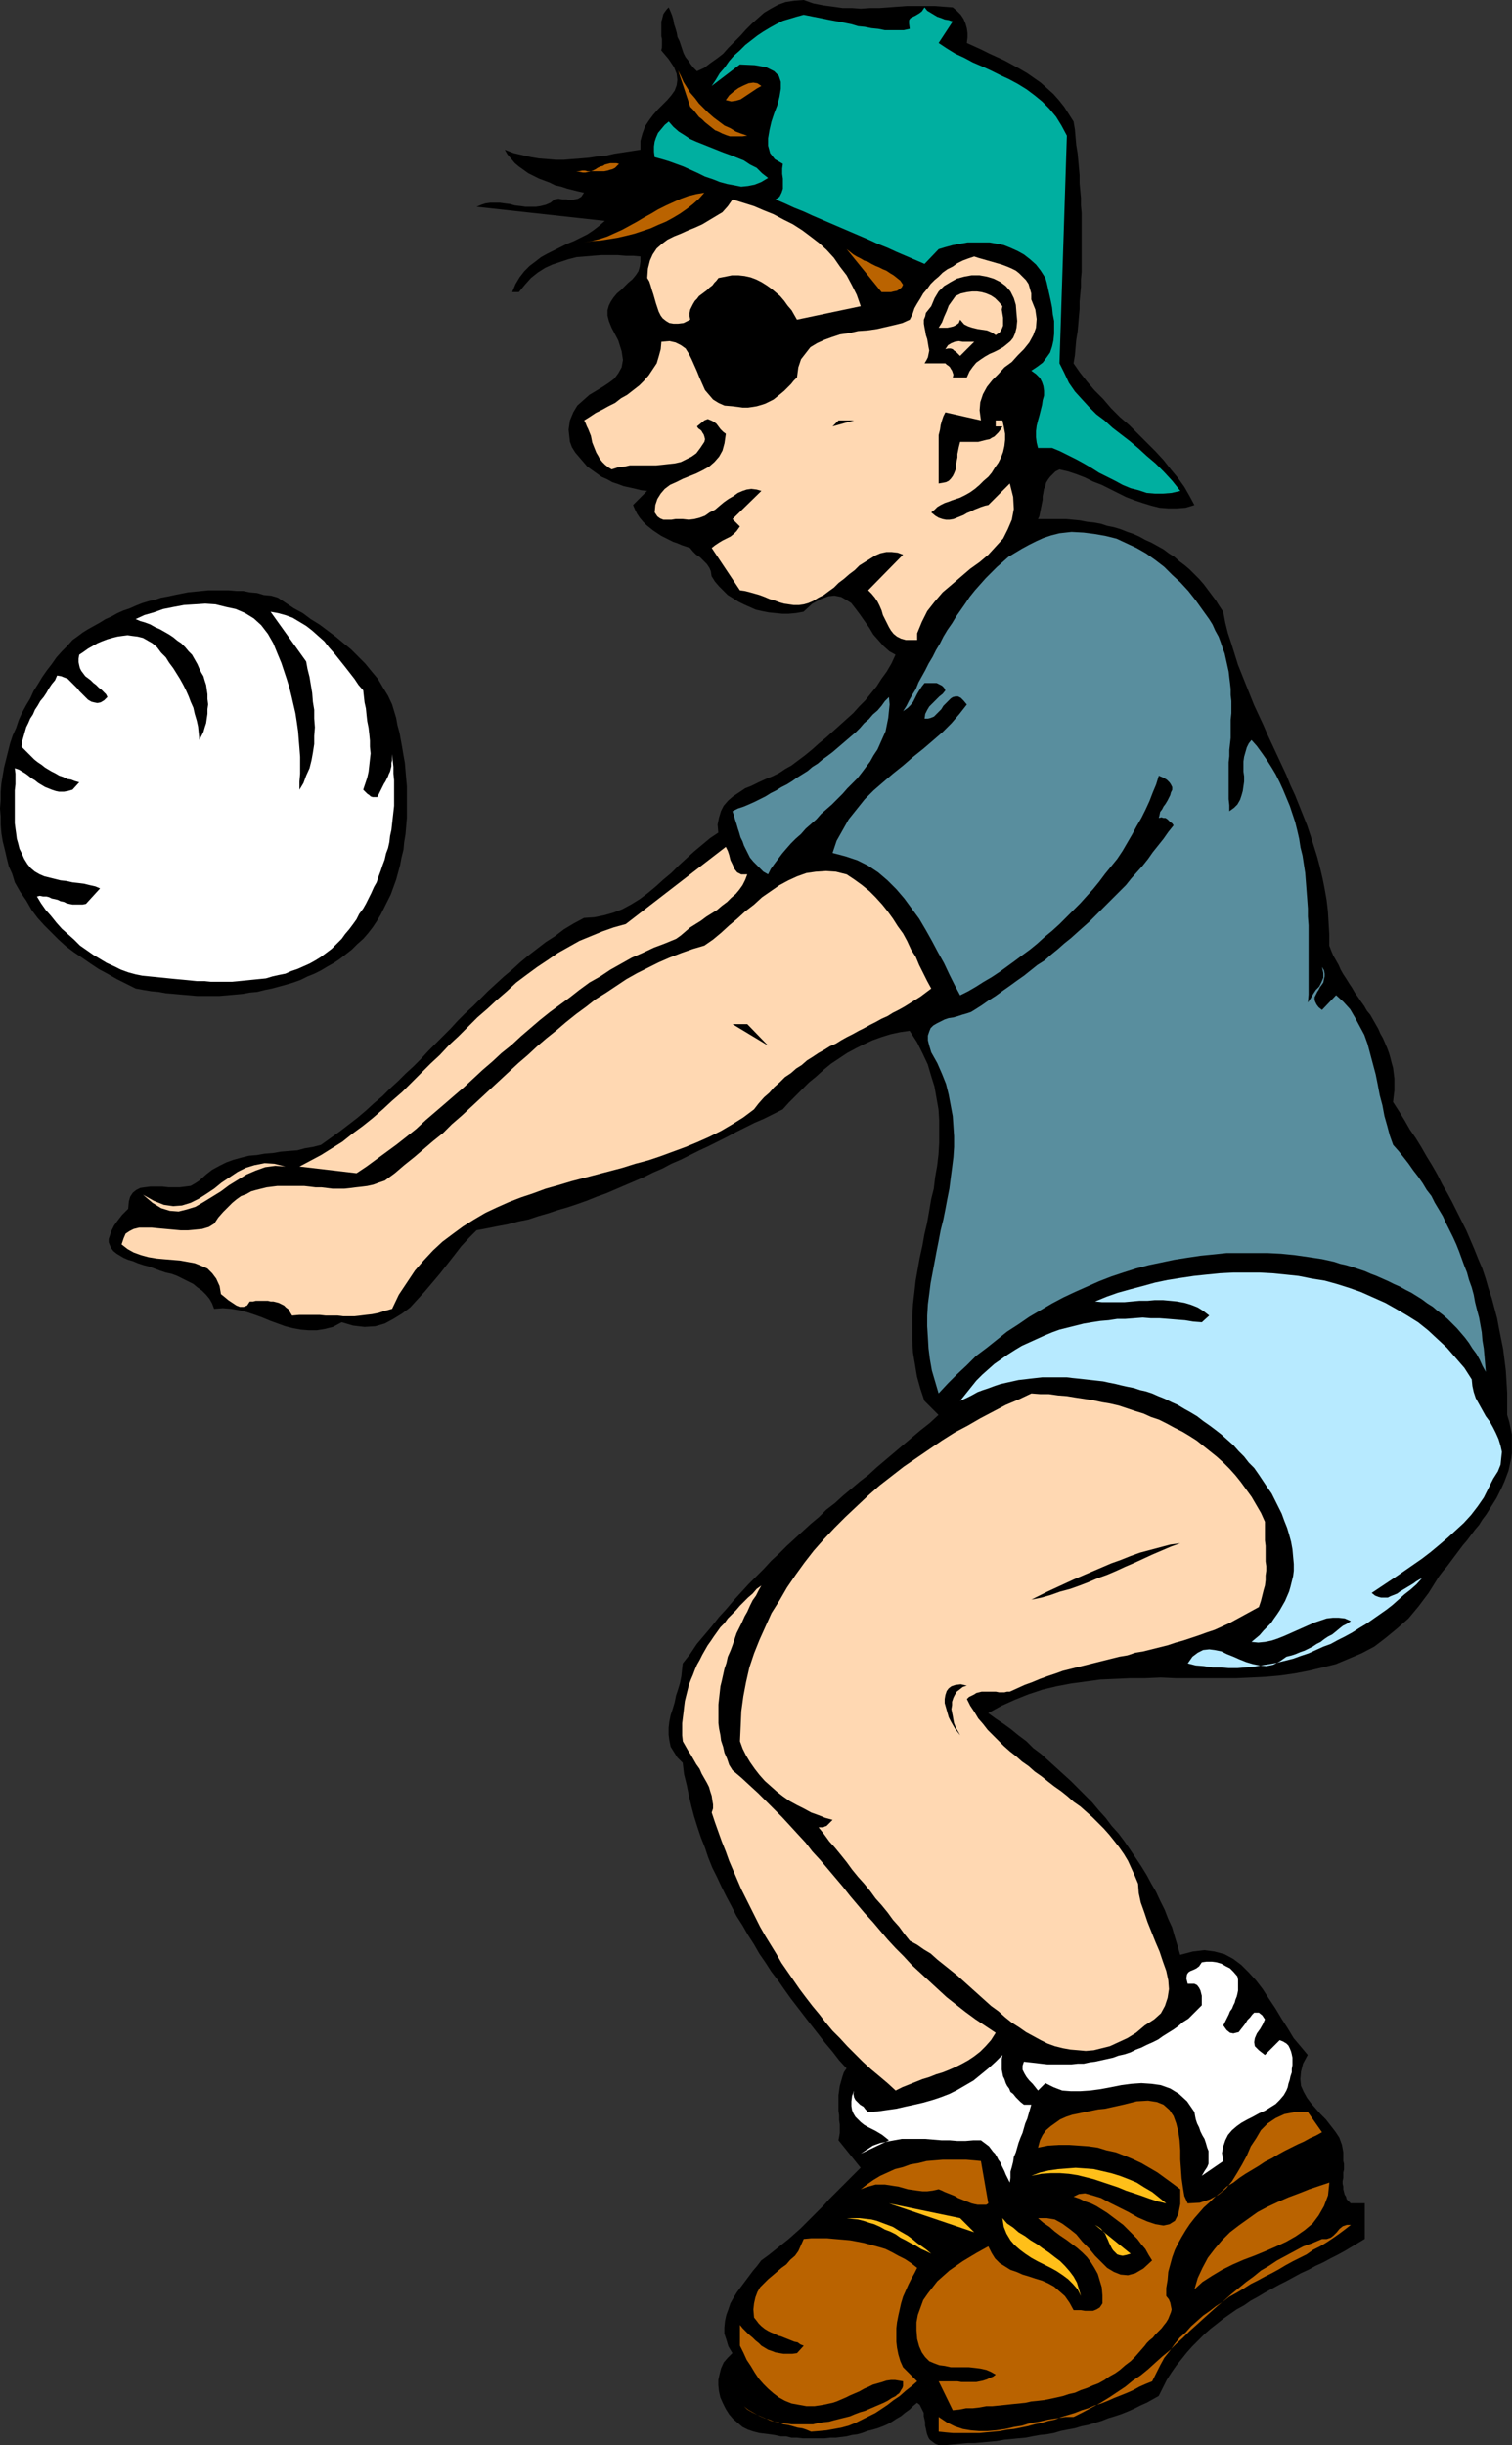
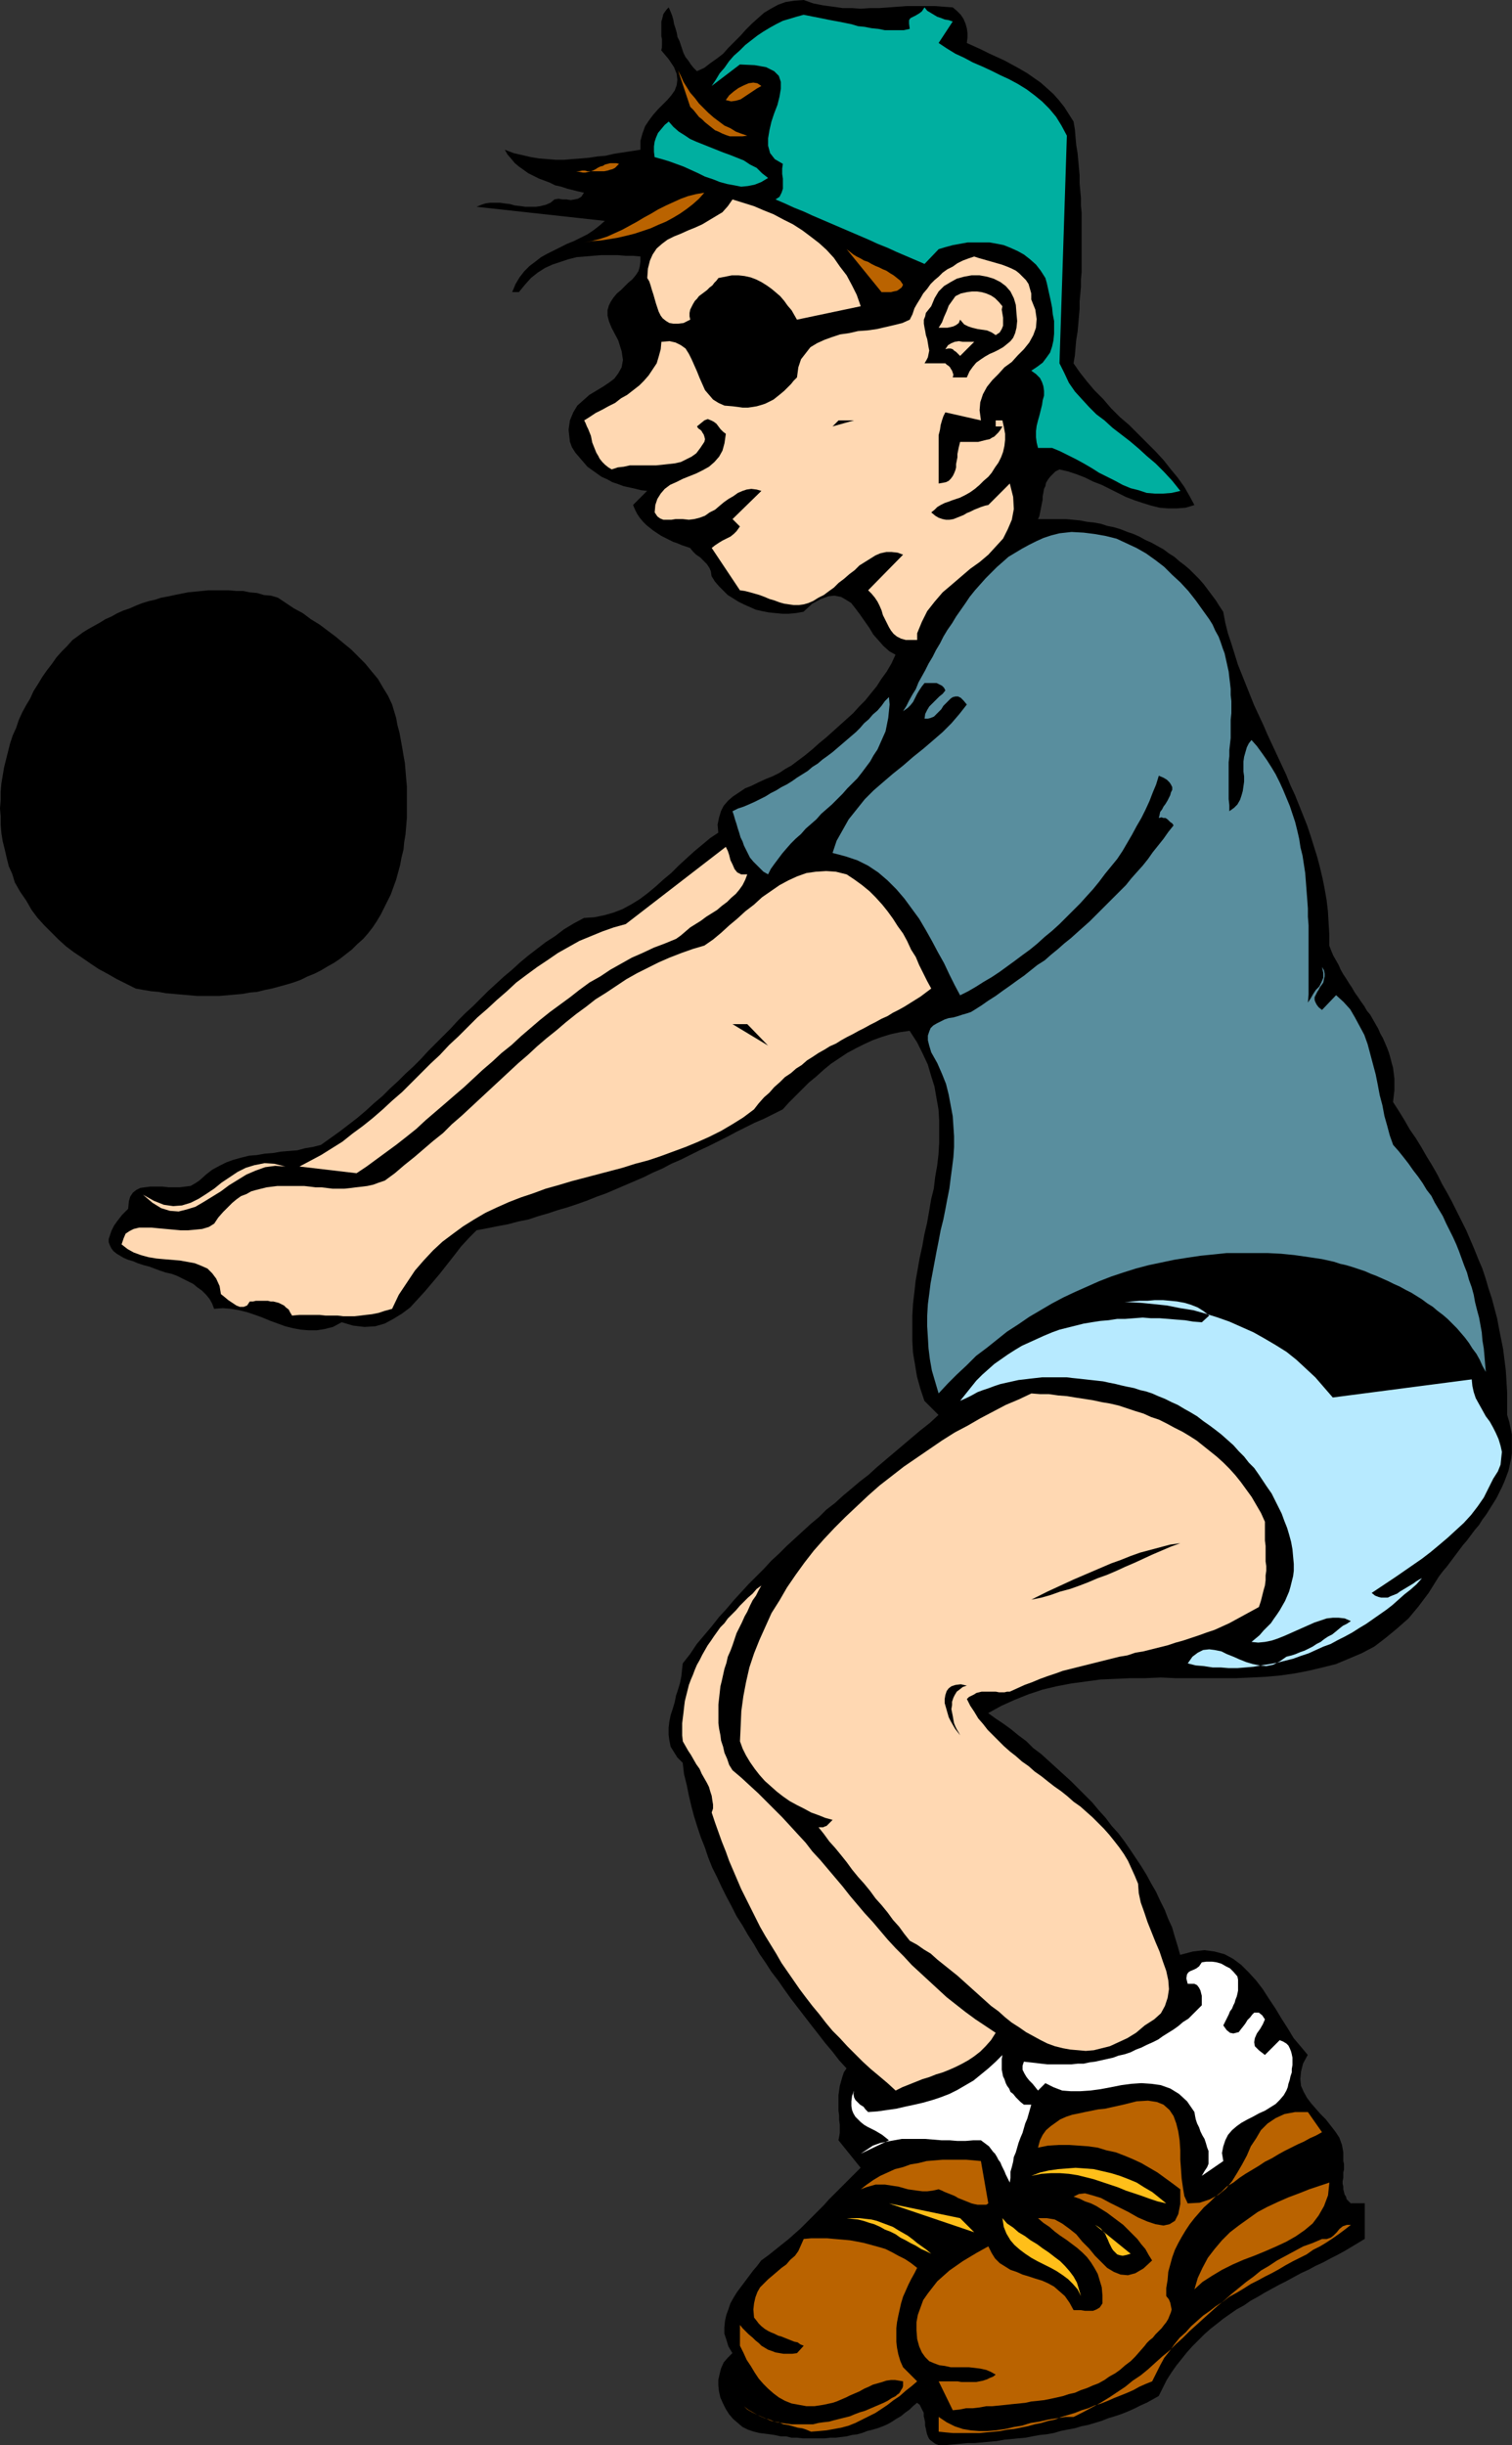
<svg xmlns="http://www.w3.org/2000/svg" xmlns:ns1="http://sodipodi.sourceforge.net/DTD/sodipodi-0.dtd" xmlns:ns2="http://www.inkscape.org/namespaces/inkscape" version="1.0" width="96.276mm" height="155.668mm" id="svg42" ns1:docname="Volleyball 14.wmf">
  <rect width="100%" height="100%" fill="#333333" stroke="none" />
  <ns1:namedview id="namedview42" pagecolor="#ffffff" bordercolor="#000000" borderopacity="0.25" ns2:showpageshadow="2" ns2:pageopacity="0.0" ns2:pagecheckerboard="0" ns2:deskcolor="#d1d1d1" ns2:document-units="mm" />
  <defs id="defs1">
    <pattern id="WMFhbasepattern" patternUnits="userSpaceOnUse" width="6" height="6" x="0" y="0" />
  </defs>
  <path style="fill:#000000;fill-opacity:1;fill-rule:evenodd;stroke:none" d="m 229.282,1.778 0.969,0.808 0.969,0.97 0.646,0.97 0.485,1.131 0.323,1.131 0.162,1.131 v 1.131 l -0.162,1.293 1.777,0.808 1.777,0.808 1.939,0.97 1.777,0.808 1.777,0.808 1.777,0.97 1.777,0.97 1.939,1.131 1.616,1.131 1.616,1.131 1.454,1.293 1.616,1.454 1.293,1.454 1.293,1.616 1.131,1.778 1.131,1.778 0.323,1.939 0.162,1.939 0.162,1.778 0.323,1.939 0.162,1.778 0.162,1.778 0.162,1.778 v 1.939 l 0.162,1.778 0.162,1.778 v 1.778 l 0.162,1.778 v 1.778 1.778 1.778 1.778 1.778 1.778 1.778 1.778 l -0.162,1.778 v 1.778 l -0.162,1.778 -0.162,1.778 v 1.778 l -0.162,1.778 -0.162,1.939 -0.162,1.778 -0.323,1.939 -0.162,1.778 -0.162,1.939 -0.323,1.939 1.454,2.101 1.777,2.262 1.777,2.101 2.101,2.101 1.939,2.262 2.101,2.101 2.262,1.939 2.101,2.101 2.101,2.101 2.101,2.101 1.939,2.101 1.777,2.262 1.616,1.939 1.616,2.262 1.293,2.262 1.131,2.101 -2.101,0.646 -2.101,0.162 h -2.101 l -2.101,-0.162 -1.939,-0.485 -2.101,-0.646 -1.939,-0.646 -2.101,-0.808 -1.939,-0.97 -1.939,-0.97 -1.939,-0.97 -2.101,-0.808 -1.939,-0.97 -2.101,-0.808 -1.939,-0.646 -2.101,-0.485 -0.969,0.485 -0.646,0.646 -0.646,0.646 -0.485,0.646 -0.485,0.808 -0.162,0.808 -0.323,0.646 -0.162,0.97 -0.162,0.808 v 0.808 l -0.162,0.808 -0.162,0.808 -0.162,0.808 -0.162,0.808 -0.162,0.808 -0.323,0.646 h 1.777 1.616 1.777 1.616 l 1.777,0.162 1.616,0.162 1.616,0.323 1.616,0.162 1.777,0.323 1.454,0.485 1.616,0.323 1.616,0.485 1.616,0.646 1.454,0.485 1.454,0.646 1.454,0.808 1.454,0.646 1.454,0.808 1.454,0.808 1.293,0.97 1.293,0.808 1.293,1.131 1.293,0.97 1.131,0.97 1.131,1.131 1.131,1.131 1.131,1.293 0.969,1.293 0.969,1.293 0.969,1.293 0.808,1.293 0.969,1.454 0.485,2.585 0.646,2.585 0.808,2.424 0.808,2.585 0.808,2.585 0.969,2.424 0.969,2.424 0.969,2.424 0.969,2.424 1.131,2.424 1.131,2.424 0.969,2.262 1.131,2.424 1.131,2.424 1.131,2.424 1.131,2.424 0.969,2.424 1.131,2.424 0.969,2.424 0.969,2.424 0.969,2.424 0.808,2.424 0.808,2.585 0.808,2.585 0.646,2.424 0.646,2.747 0.485,2.424 0.485,2.747 0.323,2.747 0.162,2.747 0.162,2.747 v 2.747 l 0.485,1.293 0.485,1.131 0.646,1.131 0.646,1.131 0.485,1.131 0.646,1.131 0.646,0.97 0.808,1.293 0.646,0.97 0.646,1.131 0.808,1.131 0.646,0.97 0.808,1.131 0.646,1.131 0.808,0.97 0.646,1.131 0.646,1.131 0.646,1.131 0.485,1.131 0.646,1.131 0.485,1.131 0.485,1.131 0.485,1.293 0.323,1.131 0.323,1.293 0.323,1.131 0.162,1.293 0.162,1.293 v 1.454 1.454 l -0.162,1.293 -0.162,1.454 1.454,2.262 1.293,2.101 1.293,2.262 1.454,2.101 1.293,2.101 1.293,2.262 1.293,2.101 1.293,2.262 1.131,2.262 1.293,2.262 1.131,2.101 1.131,2.262 1.131,2.262 1.131,2.262 0.969,2.262 0.969,2.262 0.969,2.424 0.969,2.262 0.808,2.424 0.646,2.262 0.808,2.424 0.646,2.424 0.646,2.424 0.485,2.585 0.485,2.424 0.485,2.424 0.323,2.585 0.323,2.585 0.162,2.585 0.162,2.747 v 2.585 2.747 l 0.485,1.616 0.323,1.454 0.323,1.616 v 1.454 1.454 1.616 l -0.162,1.293 -0.323,1.454 -0.323,1.454 -0.485,1.293 -0.485,1.293 -0.646,1.454 -0.646,1.293 -0.646,1.293 -0.808,1.293 -0.808,1.293 -0.808,1.293 -0.969,1.293 -0.808,1.293 -0.969,1.131 -0.969,1.293 -0.969,1.293 -0.969,1.131 -0.969,1.293 -0.969,1.293 -0.969,1.293 -0.969,1.293 -0.969,1.131 -0.969,1.293 -0.808,1.293 -0.808,1.293 -0.808,1.293 -2.424,3.232 -2.424,2.909 -2.747,2.424 -2.747,2.262 -2.747,2.101 -3.07,1.616 -3.07,1.293 -3.07,1.293 -3.232,0.808 -3.393,0.808 -3.393,0.646 -3.393,0.485 -3.555,0.323 -3.393,0.162 -3.555,0.162 h -3.716 -3.555 -3.716 -3.716 l -3.555,-0.162 -3.716,0.162 h -3.555 l -3.555,0.162 -3.716,0.162 -3.555,0.485 -3.555,0.485 -3.393,0.646 -3.393,0.808 -3.393,1.131 -3.232,1.293 -3.232,1.454 -3.232,1.778 1.777,1.293 1.939,1.293 1.777,1.293 1.777,1.454 1.939,1.454 1.616,1.616 1.939,1.454 1.777,1.616 1.777,1.616 1.777,1.616 1.777,1.616 1.777,1.778 1.616,1.616 1.777,1.778 1.616,1.939 1.616,1.778 1.454,1.939 1.616,1.778 1.454,1.939 1.454,2.101 1.293,1.939 1.293,1.939 1.293,2.101 1.131,2.101 1.131,1.939 0.969,2.101 1.131,2.262 0.808,2.101 0.969,2.101 0.646,2.262 0.646,2.101 0.646,2.262 3.07,-0.808 2.747,-0.323 2.424,0.323 2.424,0.646 2.101,1.131 1.939,1.454 1.777,1.778 1.777,1.939 1.616,2.101 1.454,2.262 1.616,2.424 1.454,2.424 1.454,2.262 1.454,2.424 1.777,2.101 1.616,1.939 -1.131,2.101 -0.485,1.939 -0.162,1.778 0.162,1.616 0.646,1.454 0.808,1.454 0.969,1.293 1.131,1.293 1.131,1.293 1.293,1.293 1.131,1.454 1.131,1.454 0.969,1.454 0.646,1.778 0.323,1.778 v 2.101 l 0.162,0.646 v 0.646 0.808 l -0.162,0.646 v 0.646 0.646 l -0.162,0.808 v 0.646 l 0.162,0.646 v 0.646 l 0.162,0.646 0.162,0.646 0.323,0.485 0.162,0.646 0.485,0.485 0.485,0.485 h 3.393 v 8.564 l -1.616,0.97 -1.616,0.97 -1.616,0.97 -1.777,0.97 -1.616,0.808 -1.777,0.97 -1.777,0.808 -1.777,0.97 -1.777,0.808 -1.777,0.97 -1.777,0.97 -1.616,0.808 -1.777,0.97 -1.777,0.97 -1.616,0.97 -1.777,0.97 -1.616,1.131 -1.777,0.97 -1.616,1.131 -1.616,1.131 -1.616,1.293 -1.454,1.131 -1.454,1.293 -1.454,1.454 -1.454,1.454 -1.293,1.454 -1.293,1.616 -1.293,1.616 -1.131,1.616 -1.131,1.778 -0.969,1.939 -0.969,1.939 -1.454,0.808 -1.454,0.808 -1.454,0.646 -1.616,0.808 -1.454,0.646 -1.616,0.646 -1.454,0.485 -1.616,0.485 -1.616,0.646 -1.616,0.485 -1.616,0.485 -1.616,0.323 -1.616,0.485 -1.777,0.323 -1.616,0.323 -1.616,0.485 -1.777,0.323 -1.616,0.162 -1.777,0.323 -1.616,0.323 -1.777,0.162 -1.616,0.162 -1.777,0.162 -1.777,0.323 -1.777,0.162 -1.777,0.162 -1.777,0.162 h -1.616 l -1.777,0.162 -1.777,0.162 -1.777,0.162 h -1.777 l -0.808,-0.323 -0.646,-0.485 -0.646,-0.485 -0.323,-0.485 -0.323,-0.808 -0.162,-0.646 -0.162,-0.808 -0.162,-0.646 v -0.808 l -0.162,-0.808 -0.162,-0.646 v -0.808 l -0.323,-0.646 -0.323,-0.646 -0.323,-0.646 -0.646,-0.485 -0.969,0.808 -0.808,0.808 -1.131,0.808 -0.969,0.808 -1.131,0.646 -0.969,0.646 -1.131,0.646 -1.131,0.485 -1.293,0.485 -1.131,0.323 -1.293,0.323 -1.293,0.485 -1.131,0.323 -1.293,0.162 -1.293,0.323 -1.293,0.162 -1.293,0.162 h -1.293 l -1.454,0.162 h -1.293 -1.293 -1.293 -1.293 l -1.454,-0.162 h -1.293 l -1.293,-0.323 h -1.293 l -1.454,-0.323 -1.131,-0.162 -1.293,-0.162 -1.293,-0.162 -1.293,-0.323 -1.454,-0.485 -1.293,-0.646 -1.131,-0.97 -1.131,-0.97 -0.969,-1.131 -0.808,-1.293 -0.646,-1.293 -0.646,-1.454 -0.323,-1.454 -0.162,-1.454 v -1.293 l 0.323,-1.454 0.323,-1.293 0.646,-1.454 0.969,-1.131 1.131,-1.131 -0.969,-1.616 -0.485,-1.616 -0.485,-1.454 v -1.454 l 0.162,-1.616 0.323,-1.454 0.485,-1.293 0.485,-1.454 0.808,-1.454 0.808,-1.293 0.969,-1.293 0.969,-1.293 0.969,-1.293 0.969,-1.293 0.969,-1.131 0.969,-1.293 1.777,-1.293 1.616,-1.293 1.616,-1.293 1.616,-1.293 1.454,-1.293 1.454,-1.293 1.293,-1.293 1.454,-1.454 1.293,-1.293 1.454,-1.454 1.293,-1.454 1.454,-1.454 1.454,-1.454 1.454,-1.454 1.616,-1.616 1.616,-1.616 -5.332,-6.625 0.162,-0.808 0.162,-0.97 v -0.97 -0.97 l -0.162,-1.131 v -1.131 l -0.162,-1.131 v -1.293 -1.131 -1.293 l 0.162,-1.131 0.162,-1.131 0.323,-1.131 0.323,-1.131 0.323,-0.97 0.646,-0.97 -1.777,-1.939 -1.616,-2.101 -1.777,-2.101 -1.616,-2.101 -1.777,-2.262 -1.616,-2.101 -1.616,-2.101 -1.616,-2.101 -1.616,-2.262 -1.454,-2.101 -1.616,-2.101 -1.454,-2.262 -1.454,-2.101 -1.293,-2.262 -1.454,-2.262 -1.293,-2.262 -1.454,-2.262 -1.131,-2.262 -1.293,-2.424 -1.131,-2.262 -1.131,-2.424 -1.131,-2.262 -0.969,-2.424 -0.808,-2.424 -0.969,-2.424 -0.808,-2.424 -0.808,-2.585 -0.646,-2.424 -0.646,-2.747 -0.485,-2.424 -0.646,-2.585 -0.323,-2.747 -1.293,-1.293 -0.808,-1.293 -0.808,-1.293 -0.323,-1.616 -0.162,-1.293 v -1.616 l 0.162,-1.454 0.323,-1.616 0.485,-1.454 0.485,-1.616 0.323,-1.616 0.485,-1.454 0.485,-1.616 0.323,-1.616 0.162,-1.616 0.162,-1.454 1.777,-2.262 1.616,-2.424 1.777,-2.101 1.777,-2.101 1.777,-2.262 1.777,-1.939 1.777,-2.101 1.777,-1.939 1.777,-1.939 1.939,-1.939 1.777,-1.778 1.777,-1.939 1.939,-1.778 1.777,-1.778 1.939,-1.778 1.939,-1.778 1.939,-1.778 1.939,-1.616 1.777,-1.778 2.101,-1.616 1.939,-1.778 1.939,-1.616 2.101,-1.778 2.101,-1.616 1.939,-1.778 2.101,-1.778 2.101,-1.778 2.101,-1.778 2.101,-1.778 2.101,-1.778 2.262,-1.778 2.101,-1.939 -3.393,-3.393 -0.969,-2.909 -0.808,-2.909 -0.485,-2.909 -0.485,-2.909 -0.162,-2.909 v -2.909 -2.909 l 0.162,-2.909 0.323,-2.747 0.323,-2.909 0.485,-2.747 0.485,-2.747 0.646,-2.909 0.485,-2.747 0.646,-2.747 0.485,-2.747 0.485,-2.909 0.646,-2.585 0.323,-2.747 0.485,-2.747 0.323,-2.747 0.162,-2.747 v -2.747 -2.747 l -0.162,-2.585 -0.485,-2.747 -0.485,-2.747 -0.808,-2.585 -0.808,-2.747 -1.293,-2.747 -1.293,-2.585 -1.777,-2.747 -2.262,0.323 -2.262,0.485 -2.101,0.646 -2.262,0.808 -2.101,0.97 -1.939,0.97 -2.101,1.131 -1.939,1.293 -1.939,1.293 -1.777,1.454 -1.777,1.616 -1.777,1.454 -1.616,1.616 -1.616,1.616 -1.616,1.616 -1.454,1.616 -2.262,1.131 -2.262,1.131 -2.262,0.97 -2.262,1.131 -2.262,1.131 -2.101,1.131 -2.262,1.131 -2.262,1.131 -2.101,0.97 -2.262,1.131 -2.262,1.131 -2.262,0.97 -2.101,1.131 -2.262,0.97 -2.262,1.131 -2.262,0.97 -2.262,0.97 -2.262,0.97 -2.262,0.97 -2.262,0.808 -2.424,0.97 -2.262,0.808 -2.424,0.808 -2.262,0.646 -2.424,0.808 -2.262,0.646 -2.424,0.808 -2.424,0.485 -2.424,0.646 -2.585,0.485 -2.424,0.485 -2.585,0.485 -1.777,1.778 -1.939,2.101 -1.616,2.101 -1.777,2.262 -1.777,2.262 -1.777,2.101 -1.777,2.101 -1.777,1.939 -1.777,1.939 -1.939,1.454 -2.101,1.293 -2.101,1.131 -2.262,0.646 -2.585,0.162 -2.747,-0.323 -2.747,-0.808 -2.101,1.131 -1.939,0.485 -1.939,0.323 h -1.939 l -1.939,-0.162 -1.777,-0.323 -1.939,-0.485 -1.777,-0.646 -1.777,-0.646 -1.939,-0.808 -1.777,-0.646 -1.939,-0.646 -1.939,-0.485 -1.939,-0.323 -1.939,-0.162 -2.101,0.162 -0.485,-1.293 -0.646,-1.131 -0.808,-0.97 -0.969,-0.97 -1.131,-0.808 -0.969,-0.808 -1.293,-0.646 -1.293,-0.646 -1.293,-0.646 -1.293,-0.485 -1.454,-0.323 -1.454,-0.485 -1.293,-0.485 -1.293,-0.485 -1.293,-0.323 -1.454,-0.485 -1.131,-0.485 -1.131,-0.323 -1.131,-0.485 -0.808,-0.485 -0.808,-0.485 -0.808,-0.646 -0.485,-0.646 -0.323,-0.646 -0.323,-0.808 v -0.808 l 0.323,-0.97 0.323,-0.97 0.646,-1.293 0.808,-1.131 1.131,-1.454 1.454,-1.454 0.162,-1.778 0.323,-1.131 0.646,-0.97 0.808,-0.646 0.969,-0.485 1.131,-0.162 1.293,-0.162 h 1.454 1.454 l 1.454,0.162 h 1.454 1.293 l 1.293,-0.162 1.293,-0.162 1.131,-0.646 0.969,-0.646 1.616,-1.454 1.454,-1.131 1.777,-0.97 1.616,-0.808 1.777,-0.646 1.777,-0.485 1.939,-0.485 1.939,-0.162 1.777,-0.323 2.101,-0.162 1.777,-0.323 1.939,-0.162 2.101,-0.162 1.777,-0.485 1.939,-0.323 1.939,-0.485 2.262,-1.616 2.262,-1.616 2.101,-1.616 2.101,-1.616 2.101,-1.778 1.939,-1.778 2.101,-1.778 1.777,-1.778 1.939,-1.778 1.777,-1.778 1.939,-1.778 1.777,-1.778 1.777,-1.939 1.777,-1.778 1.777,-1.778 1.777,-1.778 1.777,-1.939 1.777,-1.778 1.939,-1.778 1.777,-1.778 1.777,-1.778 1.939,-1.778 1.939,-1.778 1.939,-1.616 1.939,-1.778 1.939,-1.616 2.101,-1.616 2.101,-1.616 2.262,-1.454 2.101,-1.616 2.424,-1.454 2.424,-1.293 2.424,-0.162 2.424,-0.485 2.262,-0.646 2.101,-0.808 2.101,-1.131 2.101,-1.293 1.939,-1.454 1.939,-1.616 1.777,-1.616 1.939,-1.616 1.777,-1.778 1.939,-1.778 1.777,-1.616 1.939,-1.616 1.939,-1.616 1.939,-1.293 -0.162,-1.939 0.323,-1.616 0.485,-1.616 0.646,-1.293 1.131,-1.293 1.131,-0.97 1.454,-0.97 1.454,-0.97 1.616,-0.646 1.616,-0.808 1.777,-0.808 1.616,-0.646 1.616,-0.808 1.454,-0.97 1.454,-0.808 1.293,-0.97 1.939,-1.454 1.777,-1.454 1.616,-1.454 1.777,-1.454 1.616,-1.454 1.616,-1.454 1.616,-1.454 1.616,-1.454 1.454,-1.616 1.454,-1.454 1.293,-1.616 1.454,-1.778 1.131,-1.778 1.293,-1.778 1.131,-1.939 0.969,-2.101 -1.454,-0.808 -1.454,-1.293 -1.131,-1.293 -1.293,-1.454 -0.969,-1.616 -1.131,-1.616 -1.131,-1.616 -0.969,-1.293 -1.131,-1.454 -1.293,-0.808 -1.131,-0.646 -1.616,-0.323 -1.454,0.162 -1.777,0.646 -2.101,1.131 -2.101,1.939 -1.777,0.323 -1.777,0.162 h -1.616 l -1.616,-0.162 -1.616,-0.162 -1.616,-0.323 -1.454,-0.323 -1.454,-0.646 -1.454,-0.646 -1.293,-0.646 -1.293,-0.808 -1.293,-0.808 -1.131,-1.131 -0.969,-0.97 -0.969,-1.131 -0.808,-1.293 -0.162,-1.131 -0.323,-0.808 -0.646,-0.97 -0.808,-0.808 -0.808,-0.808 -0.969,-0.646 -0.808,-0.808 -0.646,-0.808 -0.969,-0.323 -0.969,-0.323 -1.131,-0.485 -0.969,-0.323 -0.969,-0.485 -0.969,-0.485 -0.969,-0.485 -0.969,-0.646 -0.969,-0.646 -0.808,-0.646 -0.808,-0.646 -0.808,-0.808 -0.808,-0.97 -0.646,-0.97 -0.485,-0.97 -0.485,-1.131 3.393,-3.393 -1.454,-0.162 -1.293,-0.323 -1.454,-0.323 -1.454,-0.323 -1.293,-0.485 -1.454,-0.485 -1.131,-0.646 -1.454,-0.646 -1.131,-0.808 -1.131,-0.808 -1.131,-0.808 -0.969,-1.131 -0.969,-1.131 -0.969,-1.131 -0.808,-1.293 -0.485,-1.293 -0.323,-2.909 0.323,-2.262 0.808,-1.939 0.969,-1.616 1.454,-1.293 1.454,-1.293 1.616,-0.97 1.616,-0.97 1.454,-0.97 1.293,-0.97 0.969,-1.293 0.808,-1.454 0.323,-1.778 -0.323,-2.101 -0.808,-2.585 -1.616,-3.07 -0.646,-1.616 -0.323,-1.293 v -1.293 l 0.323,-1.131 0.485,-0.97 0.646,-0.97 0.808,-0.97 0.969,-0.808 0.969,-0.97 0.808,-0.808 0.969,-0.808 0.808,-0.97 0.646,-0.97 0.323,-1.131 0.162,-1.131 v -1.293 l -1.777,-0.162 h -1.777 l -1.939,-0.162 h -1.777 -2.101 l -2.101,0.162 -1.939,0.162 -1.939,0.162 -1.939,0.485 -1.939,0.646 -1.939,0.646 -1.777,0.808 -1.777,1.131 -1.616,1.293 -1.454,1.616 -1.454,1.778 h -1.616 l 0.808,-1.939 0.969,-1.616 1.131,-1.454 1.293,-1.293 1.293,-0.97 1.454,-1.131 1.454,-0.808 1.616,-0.808 1.616,-0.808 1.616,-0.808 1.616,-0.646 1.616,-0.808 1.616,-0.808 1.454,-0.97 1.454,-1.131 1.293,-1.131 -30.862,-3.393 1.131,-0.485 0.969,-0.323 1.131,-0.162 h 1.293 1.131 l 1.131,0.162 1.293,0.162 1.131,0.323 1.454,0.162 1.131,0.162 h 1.293 1.131 l 1.131,-0.162 1.293,-0.323 1.131,-0.485 0.969,-0.808 0.969,-0.162 0.969,0.162 h 0.969 l 0.969,0.162 0.969,-0.162 0.808,-0.162 0.808,-0.485 0.646,-0.97 -1.454,-0.323 -1.293,-0.323 -1.293,-0.323 -1.454,-0.485 -1.454,-0.323 -1.293,-0.646 -1.293,-0.485 -1.293,-0.485 -1.293,-0.646 -1.293,-0.646 -1.131,-0.808 -1.131,-0.808 -0.969,-0.808 -0.808,-0.97 -0.969,-1.131 -0.646,-1.131 2.101,0.808 2.101,0.485 2.101,0.485 1.939,0.323 2.101,0.162 1.939,0.162 h 1.939 l 1.939,-0.162 2.101,-0.162 1.939,-0.162 2.101,-0.323 1.939,-0.162 2.101,-0.485 2.101,-0.323 2.101,-0.323 2.101,-0.323 v -2.101 l 0.485,-1.778 0.646,-1.778 0.969,-1.454 0.969,-1.293 1.131,-1.293 1.131,-1.131 1.131,-1.131 0.969,-1.131 0.808,-1.131 0.485,-1.293 0.162,-1.293 -0.162,-1.454 -0.646,-1.616 -1.293,-1.939 -1.777,-2.101 0.162,-0.646 V 10.827 10.18 9.372 L 159.156,8.726 V 7.918 7.272 6.625 5.817 5.171 l 0.162,-0.485 0.162,-0.646 0.162,-0.646 0.323,-0.485 0.485,-0.646 0.485,-0.485 0.485,1.131 0.323,0.808 0.323,1.131 0.162,0.97 0.323,0.97 0.323,1.131 0.162,0.97 0.485,0.97 0.323,0.97 0.323,0.97 0.323,0.97 0.485,0.97 0.646,0.808 0.646,0.97 0.646,0.808 0.808,0.808 1.777,-0.808 1.454,-1.131 1.616,-1.131 1.454,-1.131 1.293,-1.454 1.454,-1.454 1.454,-1.454 1.293,-1.454 1.454,-1.454 1.454,-1.293 1.454,-1.293 1.616,-0.97 1.777,-0.97 1.777,-0.646 2.101,-0.323 L 193.411,0 l 2.262,0.808 2.424,0.485 2.424,0.323 2.262,0.323 h 2.262 l 2.101,0.162 2.262,-0.162 h 2.262 l 2.262,-0.162 2.101,-0.162 2.262,-0.162 h 2.101 2.262 2.262 l 2.101,0.162 z" id="path1" />
  <path style="fill:#00afa0;fill-opacity:1;fill-rule:evenodd;stroke:none" d="m 229.282,5.171 -3.393,5.171 1.939,1.293 2.101,1.293 2.101,0.97 2.101,1.131 2.262,0.97 2.101,0.97 2.262,1.131 2.101,0.97 2.101,1.131 2.101,1.293 1.939,1.454 1.777,1.454 1.777,1.778 1.616,1.939 1.293,2.101 1.293,2.424 -1.777,54.779 1.131,2.262 1.131,2.424 1.454,2.101 1.616,1.778 1.777,1.939 1.777,1.778 1.939,1.454 1.939,1.778 2.101,1.616 2.101,1.616 2.101,1.778 1.939,1.778 2.101,1.778 2.101,2.101 1.939,2.101 1.939,2.424 -2.101,0.485 -2.101,0.162 h -1.939 l -1.939,-0.162 -1.939,-0.646 -1.939,-0.485 -1.939,-0.808 -1.777,-0.97 -1.939,-0.97 -1.939,-0.97 -1.777,-1.131 -1.939,-1.131 -1.777,-0.97 -1.939,-0.97 -1.939,-0.97 -1.939,-0.808 h -3.393 l -0.323,-1.293 -0.162,-1.293 v -1.454 l 0.162,-1.293 0.323,-1.293 0.323,-1.131 0.323,-1.293 0.323,-1.293 0.162,-1.131 0.323,-1.131 v -1.131 l -0.162,-1.131 -0.323,-0.97 -0.485,-0.97 -0.969,-0.97 -1.131,-0.808 1.454,-0.97 1.293,-0.97 0.969,-1.293 0.808,-1.131 0.485,-1.454 0.323,-1.454 0.162,-1.616 v -1.454 -1.616 l -0.323,-1.616 -0.162,-1.616 -0.323,-1.616 -0.323,-1.454 -0.323,-1.454 -0.323,-1.454 -0.323,-1.131 -1.131,-1.778 -1.131,-1.454 -1.454,-1.293 -1.454,-1.131 -1.454,-0.808 -1.777,-0.808 -1.616,-0.646 -1.616,-0.323 -1.777,-0.323 h -1.777 -1.777 -1.777 l -1.777,0.323 -1.777,0.323 -1.777,0.485 -1.616,0.485 -3.393,3.555 -2.262,-0.97 -2.262,-0.97 -2.262,-0.97 -2.101,-0.97 -2.424,-0.97 -2.101,-0.97 -2.262,-0.97 -2.262,-0.97 -2.262,-0.97 -2.262,-0.97 -2.262,-0.97 -2.262,-0.97 -2.101,-0.97 -2.424,-0.97 -2.101,-0.97 -2.262,-0.97 0.969,-0.646 0.485,-0.97 0.323,-0.97 V 44.276 42.983 L 188.241,41.852 v -1.293 l 0.162,-1.131 -1.939,-1.131 -1.131,-1.454 -0.485,-1.778 V 33.288 l 0.323,-1.939 0.485,-2.101 0.646,-1.939 0.808,-2.101 0.485,-1.939 0.323,-1.939 v -1.616 l -0.485,-1.454 -1.131,-1.131 -1.939,-0.97 -2.747,-0.485 -3.555,-0.162 -6.786,5.171 0.969,-1.454 0.969,-1.616 1.131,-1.293 1.131,-1.616 1.131,-1.293 1.454,-1.293 1.293,-1.293 1.454,-1.131 1.454,-1.131 1.454,-0.97 1.616,-0.97 1.454,-0.808 1.616,-0.808 1.616,-0.485 1.616,-0.485 1.777,-0.485 1.616,0.323 1.616,0.323 1.616,0.323 1.616,0.323 1.777,0.323 1.616,0.323 1.616,0.323 1.616,0.485 1.616,0.162 1.616,0.323 1.616,0.162 1.616,0.323 h 1.616 1.454 1.454 l 1.454,-0.323 -0.162,-1.293 V 4.848 l 0.323,-0.485 0.646,-0.323 0.646,-0.323 0.808,-0.485 0.646,-0.485 0.646,-0.97 0.646,0.808 0.808,0.485 0.808,0.485 0.808,0.485 0.969,0.323 0.808,0.323 0.969,0.162 z" id="path2" />
  <path style="fill:#ba6300;fill-opacity:1;fill-rule:evenodd;stroke:none" d="m 179.838,32.641 -1.131,0.162 h -1.131 -0.969 -0.969 l -0.969,-0.323 -0.808,-0.323 -0.969,-0.485 -0.808,-0.323 -0.808,-0.646 -0.808,-0.646 -0.808,-0.646 -0.646,-0.646 -0.808,-0.646 -0.646,-0.808 -0.646,-0.808 -0.808,-0.808 -3.393,-10.18 0.485,1.454 0.646,1.293 0.646,1.454 0.808,1.293 0.808,1.293 1.131,1.293 0.969,1.293 1.131,1.131 1.131,1.131 1.293,1.131 1.293,0.97 1.293,0.97 1.454,0.646 1.293,0.808 1.293,0.485 z" id="path3" />
  <path style="fill:#ba6300;fill-opacity:1;fill-rule:evenodd;stroke:none" d="m 183.232,20.684 -1.131,0.646 -0.969,0.646 -0.969,0.646 -0.969,0.646 -0.969,0.646 -1.131,0.323 -1.131,0.162 -1.293,-0.323 0.808,-1.131 1.131,-0.97 1.131,-0.808 1.293,-0.646 1.131,-0.485 1.131,-0.162 0.969,0.162 z" id="path4" />
  <path style="fill:#00afa0;fill-opacity:1;fill-rule:evenodd;stroke:none" d="m 184.847,42.822 -1.616,0.97 -1.616,0.646 -1.616,0.323 -1.616,0.162 -1.616,-0.323 -1.777,-0.323 -1.777,-0.485 -1.616,-0.646 -1.939,-0.646 -1.616,-0.808 -1.777,-0.808 -1.777,-0.808 -1.777,-0.646 -1.777,-0.646 -1.616,-0.485 -1.777,-0.485 -0.162,-1.293 v -1.293 l 0.162,-1.131 0.323,-0.97 0.485,-1.131 0.808,-0.97 0.808,-0.97 0.969,-0.808 1.131,1.293 1.293,1.131 1.293,0.808 1.454,0.97 1.454,0.646 1.616,0.646 1.616,0.646 1.616,0.646 1.616,0.646 1.777,0.646 1.616,0.646 1.616,0.646 1.454,0.97 1.616,0.808 1.293,1.293 z" id="path5" />
  <path style="fill:#ba6300;fill-opacity:1;fill-rule:evenodd;stroke:none" d="m 148.977,39.428 -0.485,0.485 -0.485,0.485 -0.646,0.323 -0.646,0.162 -0.485,0.162 -0.808,0.162 h -0.646 -0.646 -0.646 -0.808 -0.646 -0.646 l -0.646,-0.162 h -0.646 l -0.808,0.162 h -0.646 l 0.808,0.162 0.808,0.162 h 0.646 l 0.646,-0.162 0.646,-0.162 0.485,-0.162 0.646,-0.323 0.485,-0.323 0.646,-0.323 0.646,-0.162 0.485,-0.323 0.646,-0.162 0.646,-0.162 h 0.646 0.808 z" id="path6" />
  <path style="fill:#ba6300;fill-opacity:1;fill-rule:evenodd;stroke:none" d="m 169.497,46.377 -1.293,1.454 -1.454,1.293 -1.454,1.131 -1.616,1.131 -1.616,0.97 -1.777,0.97 -1.939,0.808 -1.777,0.808 -1.939,0.646 -1.939,0.646 -1.939,0.485 -2.101,0.485 -1.939,0.323 -2.101,0.323 -2.101,0.162 -1.939,0.323 1.777,-0.323 1.939,-0.485 1.939,-0.646 1.777,-0.808 1.777,-0.808 1.777,-0.97 1.777,-0.97 1.616,-0.97 1.777,-0.97 1.616,-0.97 1.939,-0.97 1.777,-0.808 1.777,-0.808 1.777,-0.646 1.939,-0.485 z" id="path7" />
  <path style="fill:#ffd8b2;fill-opacity:1;fill-rule:evenodd;stroke:none" d="m 207.145,73.686 -15.35,3.232 -0.646,-1.131 -0.646,-1.131 -0.969,-1.131 -0.808,-1.131 -0.969,-1.131 -1.131,-0.97 -0.969,-0.808 -1.131,-0.808 -1.293,-0.808 -1.293,-0.646 -1.293,-0.485 -1.454,-0.323 -1.454,-0.162 h -1.616 l -1.616,0.323 -1.616,0.323 -0.485,0.646 -0.485,0.485 -0.485,0.646 -0.646,0.485 -0.646,0.646 -0.646,0.485 -0.646,0.485 -0.646,0.485 -0.485,0.646 -0.485,0.485 -0.485,0.808 -0.323,0.646 -0.323,0.646 -0.162,0.808 v 0.808 l 0.162,0.808 -1.616,0.808 -1.293,0.162 h -1.131 l -0.969,-0.162 -0.808,-0.485 -0.808,-0.646 -0.485,-0.646 -0.485,-0.97 -0.323,-0.97 -0.323,-0.97 -0.323,-1.131 -0.323,-1.131 -0.323,-0.97 -0.323,-1.131 -0.323,-0.97 -0.485,-0.808 0.162,-2.262 0.485,-1.939 0.646,-1.454 0.969,-1.454 1.293,-1.131 1.293,-0.97 1.616,-0.808 1.616,-0.646 1.777,-0.808 1.616,-0.646 1.777,-0.808 1.616,-0.97 1.616,-0.97 1.616,-0.97 1.293,-1.454 1.131,-1.616 2.585,0.808 2.585,0.808 2.262,0.97 2.424,0.97 2.424,1.293 2.262,1.131 2.262,1.454 1.939,1.454 2.101,1.616 1.777,1.616 1.777,1.939 1.454,2.101 1.616,2.101 1.293,2.424 1.131,2.262 z" id="path8" />
  <path style="fill:#ba6300;fill-opacity:1;fill-rule:evenodd;stroke:none" d="m 217.325,68.515 -0.323,0.646 -0.646,0.485 -0.485,0.323 -0.808,0.162 -0.646,0.162 h -0.808 -0.646 -0.808 l -8.402,-10.342 0.808,0.646 0.808,0.646 0.808,0.485 0.969,0.485 0.808,0.485 0.969,0.323 0.808,0.485 0.969,0.485 0.808,0.323 0.969,0.485 0.808,0.323 0.969,0.646 0.808,0.485 0.808,0.646 0.808,0.646 z" id="path9" />
  <path style="fill:#ffd8b2;fill-opacity:1;fill-rule:evenodd;stroke:none" d="m 248.187,72.07 0.969,2.424 0.323,2.262 -0.162,2.101 -0.646,1.778 -0.969,1.778 -1.293,1.616 -1.454,1.454 -1.454,1.616 -1.777,1.293 -1.454,1.616 -1.454,1.454 -1.293,1.616 -0.969,1.778 -0.646,1.939 -0.162,1.939 0.323,2.424 -8.564,-1.939 -0.485,0.97 -0.323,0.97 -0.323,1.131 -0.162,1.131 -0.323,1.293 v 1.131 1.131 1.293 1.131 1.131 1.131 1.293 0.97 0.808 0.97 0.646 l 0.969,-0.162 0.808,-0.162 0.646,-0.323 0.485,-0.485 0.485,-0.646 0.323,-0.646 0.323,-0.808 0.162,-0.646 v -0.808 l 0.162,-0.808 0.162,-0.808 v -0.808 l 0.162,-0.808 0.162,-0.808 0.162,-0.646 0.162,-0.646 h 0.808 0.646 0.646 0.808 0.646 0.808 l 0.646,-0.162 0.646,-0.162 0.646,-0.162 0.808,-0.162 0.485,-0.323 0.646,-0.323 0.485,-0.485 0.485,-0.485 0.485,-0.646 0.485,-0.808 h -1.616 v -1.454 h 1.616 l 0.323,1.454 0.323,1.778 v 1.454 l -0.162,1.454 -0.323,1.454 -0.485,1.293 -0.646,1.293 -0.808,1.131 -0.808,1.293 -0.808,0.97 -1.131,0.97 -0.969,0.97 -1.131,0.97 -1.131,0.808 -1.131,0.646 -1.293,0.646 -0.969,0.323 -0.969,0.323 -0.808,0.323 -0.969,0.323 -0.969,0.485 -0.808,0.485 -0.646,0.646 -0.808,0.646 0.969,0.808 0.808,0.485 0.969,0.323 0.808,0.162 h 0.808 l 0.969,-0.162 0.808,-0.323 0.808,-0.323 0.808,-0.323 0.808,-0.485 0.808,-0.323 0.969,-0.485 0.808,-0.323 0.808,-0.323 0.969,-0.323 0.808,-0.162 5.171,-5.171 0.808,3.232 0.162,2.909 -0.485,2.585 -0.969,2.262 -1.131,2.262 -1.777,1.939 -1.777,1.939 -2.101,1.778 -2.262,1.616 -2.262,1.939 -2.262,1.939 -2.101,1.778 -1.939,2.262 -1.777,2.262 -1.293,2.585 -1.131,2.747 v 1.616 h -1.454 -1.293 l -1.131,-0.323 -0.969,-0.485 -0.808,-0.646 -0.646,-0.808 -0.485,-0.808 -0.485,-0.97 -0.485,-0.97 -0.485,-0.97 -0.323,-1.131 -0.485,-1.131 -0.485,-0.97 -0.646,-0.97 -0.808,-0.97 -0.808,-0.808 8.402,-8.564 -1.293,-0.485 -1.454,-0.162 h -1.293 l -1.454,0.323 -1.131,0.485 -1.293,0.808 -1.293,0.808 -1.293,0.808 -1.131,1.131 -1.293,0.97 -1.293,1.131 -1.293,0.97 -1.131,1.131 -1.131,0.808 -1.293,0.97 -1.293,0.646 -1.293,0.808 -1.131,0.485 -1.131,0.323 -1.131,0.162 h -1.293 l -1.131,-0.162 -1.131,-0.162 -1.131,-0.323 -1.293,-0.485 -1.131,-0.323 -1.131,-0.485 -1.293,-0.485 -1.131,-0.323 -1.131,-0.323 -1.293,-0.323 -1.131,-0.162 -6.786,-10.18 0.808,-0.646 0.969,-0.646 0.808,-0.485 0.969,-0.485 0.969,-0.485 0.808,-0.646 0.646,-0.646 0.808,-1.131 -1.777,-1.778 6.948,-6.787 -1.131,-0.323 -1.293,-0.162 -1.131,0.162 -0.969,0.323 -1.131,0.485 -1.131,0.808 -1.131,0.646 -1.131,0.808 -0.969,0.808 -1.131,0.97 -1.293,0.646 -1.131,0.808 -1.293,0.485 -1.293,0.323 -1.293,0.162 -1.454,-0.162 h -0.808 -0.969 l -0.969,0.162 h -0.969 -0.969 l -0.808,-0.323 -0.646,-0.485 -0.646,-0.97 0.162,-1.778 0.485,-1.454 0.808,-1.293 0.969,-1.131 1.293,-0.97 1.454,-0.646 1.616,-0.808 1.616,-0.646 1.616,-0.646 1.616,-0.808 1.454,-0.808 1.293,-1.131 1.131,-1.293 0.808,-1.454 0.485,-1.778 0.323,-2.262 -0.646,-0.485 -0.646,-0.646 -0.485,-0.646 -0.485,-0.646 -0.646,-0.485 -0.646,-0.323 -0.808,-0.323 -0.808,0.323 -1.777,1.454 0.323,0.485 0.485,0.323 0.323,0.323 0.162,0.323 0.323,0.485 0.162,0.485 0.162,0.646 -0.162,0.646 -0.969,1.454 -0.969,1.293 -1.131,0.808 -1.293,0.646 -1.293,0.646 -1.454,0.323 -1.454,0.162 -1.454,0.162 -1.616,0.162 h -1.616 -1.454 -1.616 -1.616 l -1.454,0.323 -1.454,0.162 -1.454,0.485 -0.808,-0.485 -0.808,-0.646 -0.646,-0.646 -0.646,-0.808 -0.323,-0.646 -0.485,-0.808 -0.323,-0.808 -0.323,-0.808 -0.323,-0.808 -0.162,-0.808 -0.162,-0.808 -0.323,-0.808 -0.323,-0.808 -0.323,-0.646 -0.323,-0.808 -0.323,-0.646 1.293,-0.808 1.454,-0.97 1.616,-0.808 1.454,-0.808 1.616,-0.808 1.454,-1.131 1.454,-0.808 1.454,-1.131 1.454,-1.131 1.131,-1.131 1.131,-1.293 0.969,-1.454 0.969,-1.454 0.485,-1.616 0.485,-1.778 0.162,-1.778 1.939,-0.162 1.454,0.323 1.293,0.646 1.131,0.808 0.808,1.293 0.646,1.293 0.646,1.454 0.646,1.454 0.646,1.616 0.646,1.454 0.646,1.454 0.969,1.131 0.969,1.131 1.293,0.808 1.454,0.646 1.939,0.162 1.293,0.162 1.131,0.162 h 1.293 l 1.131,-0.162 0.969,-0.162 1.131,-0.323 0.969,-0.323 0.969,-0.485 0.969,-0.485 0.808,-0.646 0.808,-0.646 0.969,-0.808 0.808,-0.808 0.808,-0.808 0.646,-0.808 0.808,-0.808 0.323,-2.424 0.646,-1.939 1.131,-1.454 1.131,-1.454 1.616,-0.97 1.777,-0.808 1.777,-0.646 1.939,-0.646 2.262,-0.323 2.101,-0.485 2.262,-0.162 2.262,-0.323 2.101,-0.485 2.101,-0.485 1.939,-0.485 1.777,-0.808 0.646,-1.293 0.485,-1.454 0.646,-1.131 0.808,-1.293 0.646,-1.131 0.969,-1.131 0.808,-1.131 0.969,-0.97 0.969,-0.808 0.969,-0.97 1.131,-0.808 1.293,-0.646 1.131,-0.808 1.293,-0.646 1.293,-0.485 1.454,-0.485 0.969,0.323 1.131,0.323 1.131,0.323 1.131,0.323 1.131,0.323 1.131,0.323 1.293,0.485 1.131,0.485 0.969,0.485 0.808,0.646 0.808,0.808 0.808,0.808 0.646,0.97 0.323,1.131 0.323,1.131 z" id="path10" />
  <path style="fill:#000000;fill-opacity:1;fill-rule:evenodd;stroke:none" d="m 244.632,75.463 0.162,1.778 -0.162,1.616 -0.323,1.293 -0.485,1.131 -0.646,0.808 -0.969,0.808 -0.808,0.646 -1.131,0.646 -0.969,0.485 -1.131,0.485 -1.131,0.646 -0.969,0.646 -1.131,0.808 -0.808,0.97 -0.808,1.131 -0.646,1.454 h -3.393 l 0.162,-0.646 -0.162,-0.485 -0.162,-0.485 -0.323,-0.485 -0.162,-0.323 -0.323,-0.323 -0.485,-0.323 -0.323,-0.323 h -5.009 l 0.485,-0.808 0.323,-0.646 0.162,-0.808 0.162,-0.808 -0.162,-0.808 -0.162,-0.97 -0.162,-0.97 -0.323,-0.97 -0.162,-0.97 -0.162,-0.808 -0.162,-0.97 v -0.97 l 0.323,-0.808 0.162,-0.808 0.646,-0.808 0.646,-0.808 0.808,-1.939 0.969,-1.616 1.293,-1.293 1.616,-0.97 1.454,-0.808 1.777,-0.485 1.777,-0.323 h 1.939 l 1.777,0.323 1.616,0.485 1.616,0.808 1.293,0.97 1.131,1.293 0.808,1.616 0.485,1.616 z" id="path11" />
  <path style="fill:#ffd8b2;fill-opacity:1;fill-rule:evenodd;stroke:none" d="m 241.239,73.686 -0.162,0.808 0.162,0.97 0.162,0.97 v 0.97 0.97 l -0.323,0.808 -0.485,0.808 -0.969,0.646 -0.969,-0.646 -1.131,-0.485 -1.131,-0.162 -1.131,-0.162 -1.293,-0.323 -0.969,-0.323 -0.969,-0.485 -0.969,-1.131 -0.323,0.808 -0.646,0.485 -0.646,0.323 -0.646,0.162 -0.808,0.162 h -0.646 -0.808 -0.646 l 0.808,-1.293 0.485,-1.293 0.646,-1.454 0.485,-1.293 0.808,-1.131 0.808,-1.131 1.293,-0.646 1.454,-0.323 1.293,-0.162 h 1.131 l 1.131,0.162 1.131,0.323 1.131,0.485 0.969,0.646 0.969,0.97 z" id="path12" />
  <path style="fill:#ffd8b2;fill-opacity:1;fill-rule:evenodd;stroke:none" d="m 231.059,85.643 -0.323,-0.323 -0.323,-0.323 -0.323,-0.323 -0.485,-0.323 -0.323,-0.323 -0.485,-0.162 h -0.646 l -0.646,0.162 0.646,-0.97 0.808,-0.485 0.808,-0.323 0.969,-0.162 0.969,0.162 h 0.969 0.969 0.808 z" id="path13" />
  <path style="fill:#000000;fill-opacity:1;fill-rule:evenodd;stroke:none" d="m 200.359,102.61 1.454,-1.454 h 3.716 z" id="path14" />
  <path style="fill:#ffffff;fill-opacity:1;fill-rule:evenodd;stroke:none" d="m 162.711,128.303 h 6.786 z" id="path15" />
  <path style="fill:#598e9e;fill-opacity:1;fill-rule:evenodd;stroke:none" d="m 291.005,148.987 0.808,1.293 0.646,1.454 0.808,1.454 0.485,1.293 0.485,1.454 0.485,1.293 0.323,1.454 0.323,1.454 0.323,1.454 0.162,1.454 0.162,1.293 0.162,1.454 v 1.454 l 0.162,1.454 v 1.454 1.454 l -0.162,1.616 v 1.454 1.454 1.454 l -0.162,1.454 -0.162,1.454 v 1.454 l -0.162,1.454 v 1.454 1.454 1.616 1.293 1.616 1.454 l 0.162,1.454 v 1.454 l 1.131,-0.808 0.808,-0.808 0.646,-1.131 0.323,-0.97 0.323,-1.131 0.162,-1.131 0.162,-1.131 v -1.293 l -0.162,-1.131 v -1.293 -1.131 l 0.162,-1.131 0.323,-1.131 0.323,-1.131 0.485,-0.97 0.646,-0.808 1.293,1.454 1.293,1.778 1.131,1.616 1.131,1.778 0.969,1.616 0.969,1.939 0.808,1.778 0.808,1.939 0.808,1.939 0.646,1.939 0.646,1.939 0.485,1.939 0.485,2.101 0.323,2.101 0.485,1.939 0.323,2.101 0.323,2.101 0.162,2.101 0.162,2.101 0.162,2.101 0.162,2.262 v 1.939 l 0.162,2.101 v 2.262 2.101 1.939 2.262 1.939 2.101 2.101 1.939 l -0.162,1.939 0.646,-0.97 0.646,-1.131 0.646,-0.97 0.808,-0.808 0.485,-0.97 0.485,-1.131 v -1.131 l -0.323,-1.454 0.485,0.808 0.162,0.808 v 0.646 l -0.162,0.646 -0.162,0.808 -0.323,0.485 -0.485,0.646 -0.323,0.646 -0.323,0.485 -0.323,0.646 -0.323,0.646 v 0.646 l 0.162,0.485 0.323,0.646 0.485,0.646 0.808,0.646 3.393,-3.555 1.777,1.616 1.616,1.778 1.131,1.939 1.131,2.101 1.131,2.101 0.808,2.262 0.646,2.424 0.646,2.424 0.646,2.424 0.485,2.424 0.485,2.585 0.646,2.424 0.485,2.585 0.646,2.262 0.646,2.424 0.808,2.262 1.293,1.454 1.293,1.616 1.131,1.454 1.131,1.616 1.131,1.454 1.131,1.616 0.969,1.616 1.131,1.454 0.808,1.616 0.969,1.616 0.969,1.616 0.808,1.778 0.808,1.616 0.808,1.616 0.808,1.778 0.646,1.616 0.646,1.778 0.646,1.778 0.646,1.616 0.485,1.778 0.646,1.778 0.485,1.778 0.323,1.778 0.485,1.939 0.485,1.778 0.323,1.778 0.323,1.778 0.162,1.939 0.323,1.939 0.162,1.778 0.162,1.939 0.162,1.939 -0.808,-1.454 -0.646,-1.454 -0.808,-1.454 -0.969,-1.293 -0.808,-1.293 -0.969,-1.293 -0.969,-1.131 -0.969,-1.131 -1.131,-1.131 -1.131,-1.131 -1.131,-0.97 -1.293,-0.97 -1.131,-0.97 -1.293,-0.808 -1.293,-0.97 -1.293,-0.808 -1.293,-0.808 -1.293,-0.646 -1.454,-0.808 -1.454,-0.646 -1.293,-0.646 -1.454,-0.646 -1.454,-0.646 -1.293,-0.485 -1.454,-0.646 -1.454,-0.485 -1.454,-0.485 -1.616,-0.485 -1.454,-0.323 -1.454,-0.485 -1.454,-0.323 -1.454,-0.323 -3.232,-0.485 -3.393,-0.485 -3.232,-0.323 -3.232,-0.162 h -3.232 -3.393 -3.232 l -3.07,0.323 -3.232,0.323 -3.232,0.485 -3.07,0.485 -3.07,0.646 -3.07,0.646 -3.07,0.808 -3.07,0.97 -2.908,0.97 -2.908,1.131 -2.908,1.293 -2.908,1.293 -2.747,1.293 -2.747,1.454 -2.747,1.616 -2.747,1.616 -2.585,1.778 -2.747,1.778 -2.424,1.939 -2.424,1.939 -2.585,1.939 -2.262,2.262 -2.424,2.262 -2.101,2.101 -2.262,2.424 -0.808,-2.747 -0.808,-2.747 -0.485,-2.747 -0.323,-2.585 -0.162,-2.747 -0.162,-2.585 V 316.557 l 0.162,-2.747 0.323,-2.424 0.323,-2.585 0.485,-2.585 0.485,-2.585 0.485,-2.585 0.485,-2.424 0.485,-2.585 0.646,-2.585 0.485,-2.424 0.485,-2.585 0.485,-2.424 0.323,-2.585 0.323,-2.424 0.323,-2.585 0.162,-2.424 v -2.585 l -0.162,-2.424 -0.162,-2.424 -0.485,-2.585 -0.485,-2.585 -0.646,-2.585 -0.969,-2.424 -1.131,-2.585 -1.454,-2.585 -0.485,-1.616 -0.323,-1.293 v -1.131 l 0.323,-0.97 0.323,-0.808 0.646,-0.646 0.808,-0.485 0.969,-0.485 0.969,-0.485 0.969,-0.323 1.131,-0.162 1.131,-0.323 0.969,-0.323 1.131,-0.323 0.969,-0.323 0.808,-0.485 1.777,-1.131 1.616,-1.131 1.777,-1.131 1.777,-1.293 1.616,-1.131 1.777,-1.293 1.616,-1.131 1.616,-1.293 1.616,-1.293 1.777,-1.131 1.454,-1.293 1.777,-1.454 1.454,-1.293 1.616,-1.293 1.616,-1.454 1.454,-1.293 1.454,-1.293 1.454,-1.454 1.454,-1.454 1.454,-1.454 1.454,-1.454 1.454,-1.454 1.454,-1.454 1.293,-1.616 1.293,-1.454 1.454,-1.616 1.293,-1.616 1.131,-1.616 1.293,-1.616 1.293,-1.616 1.131,-1.616 1.293,-1.616 -0.323,-0.485 -0.485,-0.323 -0.323,-0.323 -0.323,-0.323 -0.485,-0.323 h -0.485 l -0.485,-0.162 -0.646,0.162 0.162,-0.646 0.162,-0.808 0.485,-0.646 0.323,-0.646 0.485,-0.646 0.485,-0.808 0.323,-0.646 0.323,-0.646 0.162,-0.646 0.323,-0.646 v -0.646 l -0.323,-0.646 -0.323,-0.485 -0.646,-0.646 -0.808,-0.485 -1.131,-0.485 -0.646,2.101 -0.808,1.939 -0.808,2.101 -0.969,2.101 -0.969,1.939 -1.131,1.939 -1.131,2.101 -1.131,1.939 -1.131,1.939 -1.293,1.939 -1.454,1.778 -1.454,1.778 -1.454,1.939 -1.454,1.778 -1.616,1.778 -1.454,1.616 -1.777,1.778 -1.616,1.616 -1.616,1.616 -1.777,1.616 -1.777,1.454 -1.777,1.616 -1.777,1.454 -1.777,1.293 -1.939,1.454 -1.777,1.293 -1.777,1.293 -1.939,1.293 -1.939,1.131 -1.777,1.131 -1.939,1.131 -1.939,0.97 -1.293,-2.424 -1.293,-2.585 -1.293,-2.747 -1.454,-2.585 -1.454,-2.747 -1.454,-2.585 -1.616,-2.747 -1.777,-2.424 -1.777,-2.424 -1.939,-2.262 -2.101,-2.101 -2.262,-1.939 -2.424,-1.616 -2.585,-1.293 -2.908,-0.97 -3.07,-0.808 0.969,-2.909 1.454,-2.585 1.454,-2.585 1.939,-2.424 1.939,-2.424 2.101,-2.101 2.424,-2.101 2.262,-1.939 2.424,-1.939 2.424,-2.101 2.424,-1.939 2.262,-1.939 2.424,-2.101 2.101,-2.101 1.939,-2.262 1.777,-2.262 -0.808,-0.97 -0.646,-0.646 -0.646,-0.323 h -0.646 l -0.646,0.162 -0.485,0.323 -0.646,0.646 -0.485,0.485 -0.646,0.646 -0.485,0.808 -0.646,0.646 -0.646,0.646 -0.485,0.485 -0.808,0.323 -0.646,0.162 h -0.808 l 0.162,-1.131 0.485,-0.97 0.485,-0.808 0.808,-0.808 0.808,-0.808 0.808,-0.808 0.808,-0.646 0.646,-0.808 -0.323,-0.646 -0.485,-0.485 -0.646,-0.323 -0.646,-0.323 h -0.808 -0.808 -0.646 -0.646 l -0.646,0.808 -0.646,0.97 -0.485,0.808 -0.485,0.97 -0.485,0.97 -0.646,0.808 -0.646,0.646 -1.131,0.808 0.808,-1.293 0.646,-1.293 0.808,-1.454 0.808,-1.293 0.646,-1.616 0.808,-1.454 0.808,-1.454 0.808,-1.616 0.969,-1.616 0.808,-1.616 0.969,-1.616 0.808,-1.616 0.969,-1.616 1.131,-1.616 0.969,-1.616 1.131,-1.616 1.131,-1.616 0.969,-1.454 1.293,-1.616 1.293,-1.454 1.293,-1.454 1.293,-1.293 1.454,-1.454 1.293,-1.131 1.454,-1.293 1.616,-0.97 1.616,-0.97 1.777,-0.97 1.616,-0.808 1.777,-0.808 1.939,-0.646 1.939,-0.485 2.908,-0.323 2.908,0.162 2.585,0.323 2.747,0.485 2.585,0.646 2.424,1.131 2.424,1.131 2.262,1.293 2.262,1.616 2.101,1.616 1.939,1.939 1.939,1.778 1.939,2.101 1.777,2.262 1.616,2.262 z" id="path16" />
  <path style="fill:#000000;fill-opacity:1;fill-rule:evenodd;stroke:none" d="m 94.363,169.509 0.485,1.616 0.485,1.616 0.323,1.778 0.485,1.778 0.323,1.778 0.323,1.778 0.323,1.939 0.323,1.778 0.162,1.939 0.162,1.939 0.162,1.778 v 1.939 1.939 1.939 1.778 l -0.162,1.939 -0.162,1.939 -0.323,1.939 -0.162,1.778 -0.485,1.939 -0.323,1.778 -0.485,1.778 -0.485,1.778 -0.646,1.778 -0.646,1.778 -0.808,1.616 -0.808,1.616 -0.808,1.616 -0.969,1.616 -0.969,1.454 -1.131,1.454 -1.131,1.293 -1.454,1.293 -1.293,1.293 -1.454,1.131 -1.454,1.131 -1.454,0.97 -1.454,0.808 -1.616,0.97 -1.616,0.808 -1.616,0.646 -1.616,0.808 -1.777,0.646 -1.616,0.485 -1.777,0.485 -1.777,0.485 -1.616,0.323 -1.939,0.485 -1.777,0.162 -1.777,0.323 -1.777,0.162 -1.777,0.162 -1.939,0.162 h -1.777 -1.939 -1.777 l -1.777,-0.162 -1.939,-0.162 -1.777,-0.162 -1.939,-0.162 -1.777,-0.323 -1.777,-0.162 -1.939,-0.323 -1.777,-0.323 -2.262,-1.131 -2.262,-1.131 -2.262,-1.293 -2.101,-1.131 -1.939,-1.293 -2.101,-1.454 -1.939,-1.293 -1.939,-1.454 -1.777,-1.616 -1.616,-1.616 -1.777,-1.778 -1.616,-1.778 -1.454,-1.939 -1.293,-2.262 -1.454,-2.101 -1.293,-2.262 -0.646,-2.101 -0.808,-1.778 -0.485,-1.939 -0.485,-2.101 -0.485,-1.939 -0.323,-1.939 -0.162,-1.939 V 196.495 L 0,194.556 0.162,192.455 v -1.939 l 0.162,-1.939 0.323,-1.939 0.323,-1.939 0.485,-1.939 0.485,-1.939 0.485,-1.939 0.646,-1.939 0.808,-1.778 0.646,-1.939 0.808,-1.778 0.969,-1.778 0.969,-1.616 0.808,-1.778 1.131,-1.778 0.969,-1.616 1.131,-1.616 1.131,-1.454 1.131,-1.616 1.293,-1.454 1.293,-1.293 1.293,-1.454 1.131,-0.808 1.293,-0.97 1.293,-0.808 1.454,-0.808 1.454,-0.808 1.293,-0.808 1.454,-0.646 1.454,-0.808 1.454,-0.646 1.454,-0.485 1.454,-0.646 1.616,-0.646 1.616,-0.485 1.454,-0.323 1.454,-0.485 1.777,-0.323 1.454,-0.323 1.616,-0.323 1.616,-0.323 1.616,-0.162 1.616,-0.162 1.616,-0.162 h 1.777 1.616 1.616 l 1.777,0.162 h 1.616 l 1.616,0.323 1.777,0.162 1.616,0.485 1.777,0.162 1.616,0.485 1.939,1.293 1.939,1.293 2.101,1.131 1.939,1.454 2.101,1.293 1.939,1.454 1.939,1.454 1.939,1.616 1.777,1.454 1.777,1.778 1.616,1.616 1.454,1.778 1.616,1.939 1.131,1.939 1.293,2.101 z" id="path17" />
-   <path style="fill:#ffffff;fill-opacity:1;fill-rule:evenodd;stroke:none" d="m 66.894,157.551 0.808,1.939 0.646,1.939 0.646,1.939 0.646,2.101 0.485,1.939 0.485,2.101 0.485,2.101 0.323,2.101 0.323,2.262 0.162,2.101 0.162,1.939 0.162,2.101 v 2.101 1.939 l -0.162,1.939 v 1.939 l 0.969,-1.616 0.646,-1.778 0.808,-1.778 0.485,-1.939 0.323,-1.778 0.323,-2.101 v -1.939 l 0.162,-2.101 -0.162,-2.101 v -2.101 l -0.323,-1.939 -0.162,-2.101 -0.323,-1.939 -0.323,-1.939 -0.485,-1.939 -0.323,-1.778 -8.564,-11.958 1.777,0.323 1.777,0.485 1.777,0.646 1.616,0.97 1.616,0.97 1.454,1.131 1.454,1.293 1.454,1.293 1.131,1.454 1.293,1.454 1.293,1.616 1.293,1.616 1.131,1.454 1.131,1.454 0.969,1.454 1.131,1.293 0.162,1.454 0.162,1.454 0.323,1.454 0.162,1.616 0.162,1.454 0.323,1.616 0.162,1.454 0.162,1.616 v 1.454 l 0.162,1.616 -0.162,1.454 -0.162,1.454 -0.162,1.454 -0.323,1.454 -0.485,1.454 -0.485,1.454 0.323,0.323 0.323,0.323 0.323,0.323 0.485,0.323 0.323,0.323 0.485,0.162 h 0.485 0.646 l 0.323,-0.646 0.323,-0.646 0.323,-0.646 0.323,-0.646 0.323,-0.646 0.323,-0.485 0.323,-0.646 0.323,-0.646 0.162,-0.485 0.323,-0.646 0.162,-0.646 0.162,-0.646 v -0.808 l 0.162,-0.646 v -0.646 -0.808 l 0.162,1.616 0.162,1.454 v 1.616 l 0.162,1.616 v 1.454 1.616 1.454 1.616 l -0.162,1.454 -0.162,1.454 -0.162,1.454 -0.162,1.454 -0.323,1.454 -0.162,1.454 -0.323,1.454 -0.485,1.293 -0.323,1.454 -0.485,1.293 -0.485,1.454 -0.485,1.293 -0.485,1.454 -0.646,1.131 -0.646,1.454 -0.646,1.293 -0.646,1.293 -0.646,1.131 -0.969,1.293 -0.646,1.293 -0.808,1.131 -0.969,1.293 -0.969,1.131 -0.808,1.131 -1.293,1.293 -1.131,1.131 -1.293,0.97 -1.293,0.97 -1.293,0.808 -1.454,0.808 -1.454,0.646 -1.454,0.646 -1.454,0.485 -1.454,0.646 -1.616,0.323 -1.454,0.323 -1.616,0.485 -1.616,0.162 -1.616,0.162 -1.616,0.162 -1.616,0.162 -1.777,0.162 h -1.616 -1.616 -1.777 l -1.616,-0.162 h -1.777 l -1.616,-0.162 -1.616,-0.162 -1.777,-0.162 -1.616,-0.162 -1.616,-0.162 -1.616,-0.162 -1.616,-0.162 -1.616,-0.162 -1.616,-0.323 -1.777,-0.485 -1.777,-0.646 -1.616,-0.808 -1.777,-0.808 -1.616,-0.97 -1.616,-0.97 -1.616,-1.131 -1.616,-1.131 -1.454,-1.454 -1.454,-1.293 -1.454,-1.293 -1.293,-1.454 -1.293,-1.616 -1.293,-1.454 -1.131,-1.616 -0.969,-1.616 0.646,-0.162 0.808,0.162 h 0.808 l 0.646,0.162 0.646,0.323 0.808,0.162 0.646,0.162 0.646,0.323 0.808,0.162 0.646,0.323 0.646,0.162 0.808,0.162 h 0.808 0.808 0.808 l 0.808,-0.162 3.393,-3.717 -1.131,-0.485 -1.454,-0.323 -1.293,-0.323 -1.293,-0.162 -1.454,-0.162 -1.454,-0.323 -1.454,-0.162 -1.293,-0.323 -1.293,-0.323 -1.293,-0.323 -1.131,-0.485 -1.131,-0.646 -0.969,-0.808 -0.808,-0.97 -0.808,-1.293 -0.646,-1.454 -0.485,-0.97 -0.323,-1.293 -0.323,-1.131 -0.162,-1.293 -0.162,-1.131 -0.162,-1.293 v -1.293 -1.454 -1.293 -1.293 -1.293 -1.293 l 0.162,-1.454 v -1.293 -1.293 l -0.162,-1.293 0.969,0.323 0.808,0.485 0.808,0.485 0.646,0.485 0.808,0.646 0.808,0.485 0.808,0.646 0.808,0.485 0.808,0.485 0.808,0.323 0.808,0.323 0.969,0.323 0.808,0.162 h 1.131 l 0.969,-0.162 1.131,-0.323 1.616,-1.778 -1.131,-0.323 -0.808,-0.323 -0.969,-0.162 -0.969,-0.485 -0.969,-0.323 -0.808,-0.485 -0.969,-0.485 -0.808,-0.485 -0.808,-0.485 -0.808,-0.646 -0.969,-0.646 -0.808,-0.646 -0.646,-0.646 -0.808,-0.808 -0.808,-0.808 -0.808,-0.808 0.162,-1.293 0.323,-1.131 0.323,-1.131 0.323,-1.131 0.485,-0.97 0.485,-1.131 0.646,-0.97 0.485,-1.131 0.646,-0.97 0.646,-1.131 0.808,-0.97 0.646,-0.97 0.646,-1.131 0.646,-0.97 0.808,-0.97 0.485,-1.131 0.969,0.162 0.808,0.323 0.808,0.323 0.646,0.646 0.808,0.808 0.808,0.808 0.485,0.646 0.808,0.808 0.646,0.646 0.646,0.646 0.808,0.485 0.646,0.162 0.808,0.162 0.808,-0.162 0.808,-0.485 0.808,-0.808 -0.323,-0.646 -0.485,-0.485 -0.646,-0.646 -0.646,-0.485 -0.646,-0.646 -0.646,-0.485 -0.646,-0.646 -0.646,-0.485 -0.646,-0.485 -0.485,-0.646 -0.485,-0.646 -0.323,-0.646 -0.162,-0.646 -0.162,-0.808 v -0.808 l 0.162,-0.97 0.969,-0.646 1.131,-0.808 1.131,-0.646 1.131,-0.646 1.131,-0.485 1.293,-0.485 1.131,-0.323 1.293,-0.323 1.131,-0.162 1.293,-0.162 1.131,0.162 1.293,0.162 1.293,0.323 1.131,0.646 1.131,0.646 1.131,0.97 0.969,1.293 1.131,1.131 0.808,1.293 0.969,1.293 0.808,1.293 0.808,1.293 0.808,1.454 0.646,1.293 0.646,1.454 0.485,1.293 0.646,1.454 0.323,1.454 0.485,1.616 0.323,1.454 0.162,1.616 0.162,1.616 0.485,-0.97 0.485,-0.97 0.323,-1.131 0.323,-0.97 0.162,-1.131 0.162,-1.131 v -1.131 l 0.162,-1.131 -0.162,-1.293 v -1.131 l -0.162,-1.131 -0.162,-1.131 -0.323,-0.97 -0.323,-1.131 -0.485,-0.808 -0.485,-0.97 -0.485,-1.131 -0.646,-1.131 -0.646,-1.131 -0.808,-0.808 -0.808,-0.97 -0.969,-0.97 -0.969,-0.646 -0.969,-0.808 -0.969,-0.646 -1.131,-0.646 -1.131,-0.646 -1.131,-0.485 -1.131,-0.646 -1.293,-0.485 -1.131,-0.323 -1.131,-0.485 2.101,-0.97 2.262,-0.646 2.262,-0.808 2.424,-0.485 2.585,-0.485 2.585,-0.162 2.424,-0.162 2.585,0.162 2.585,0.646 2.262,0.485 2.262,0.97 2.101,1.293 1.777,1.616 1.616,2.101 1.293,2.262 z" id="path18" />
  <path style="fill:#598e9e;fill-opacity:1;fill-rule:evenodd;stroke:none" d="m 184.847,210.392 -1.131,-0.646 -0.808,-0.808 -0.808,-0.808 -0.808,-0.808 -0.808,-0.97 -0.485,-0.97 -0.485,-0.97 -0.485,-0.97 -0.323,-0.97 -0.485,-0.97 -0.323,-1.131 -0.323,-0.97 -0.323,-1.131 -0.323,-0.97 -0.323,-1.131 -0.323,-0.97 1.293,-0.646 1.454,-0.485 1.131,-0.485 1.454,-0.646 1.293,-0.646 1.293,-0.646 1.293,-0.808 1.293,-0.646 1.293,-0.808 1.293,-0.646 1.293,-0.808 1.131,-0.808 1.293,-0.808 1.293,-0.808 1.131,-0.97 1.293,-0.808 1.131,-0.97 1.131,-0.808 1.293,-0.97 1.131,-0.97 1.131,-0.97 1.131,-0.97 1.131,-0.97 1.131,-0.97 0.969,-0.97 0.969,-1.131 1.131,-0.97 0.969,-1.131 1.131,-0.97 0.969,-1.131 0.808,-1.131 0.969,-0.97 0.162,1.778 -0.162,1.616 -0.162,1.616 -0.323,1.616 -0.323,1.616 -0.646,1.454 -0.646,1.454 -0.646,1.454 -0.969,1.454 -0.808,1.454 -0.969,1.293 -0.969,1.293 -1.131,1.454 -1.293,1.293 -1.131,1.131 -1.131,1.293 -1.293,1.293 -1.293,1.293 -1.293,1.131 -1.293,1.131 -1.131,1.293 -1.293,1.131 -1.293,1.131 -1.131,1.293 -1.293,1.131 -1.131,1.131 -1.131,1.293 -0.969,1.131 -0.969,1.293 -0.969,1.293 -0.808,1.131 z" id="path19" />
  <path style="fill:#ffd8b2;fill-opacity:1;fill-rule:evenodd;stroke:none" d="m 179.838,210.392 -0.485,1.293 -0.646,1.293 -0.808,1.131 -0.808,0.97 -1.131,0.97 -0.969,0.97 -1.293,0.97 -1.131,0.97 -1.293,0.808 -1.293,0.808 -1.293,0.97 -1.293,0.808 -1.293,0.808 -1.131,0.97 -1.131,0.97 -1.131,0.808 -2.747,1.131 -2.585,0.97 -2.747,1.293 -2.585,1.131 -2.585,1.454 -2.585,1.454 -2.424,1.616 -2.585,1.454 -2.424,1.778 -2.262,1.778 -2.424,1.778 -2.424,1.778 -2.424,1.939 -2.262,1.939 -2.262,1.939 -2.262,2.101 -2.424,1.939 -2.262,2.101 -2.262,1.939 -2.262,2.101 -2.262,2.101 -2.262,1.939 -2.424,2.101 -2.262,1.939 -2.262,1.939 -2.262,2.101 -2.424,1.939 -2.262,1.778 -2.424,1.778 -2.424,1.778 -2.424,1.778 -2.424,1.616 -13.734,-1.616 2.747,-1.454 2.424,-1.293 2.585,-1.616 2.585,-1.616 2.424,-1.939 2.424,-1.778 2.424,-1.939 2.424,-2.101 2.262,-2.101 2.424,-2.101 2.262,-2.262 2.262,-2.262 2.262,-2.262 2.262,-2.101 2.262,-2.424 2.262,-2.101 2.262,-2.262 2.262,-2.262 2.424,-2.101 2.262,-2.101 2.424,-2.101 2.262,-2.101 2.585,-1.939 2.424,-1.778 2.424,-1.616 2.585,-1.778 2.585,-1.454 2.585,-1.454 2.747,-1.131 2.747,-1.131 2.747,-0.97 2.908,-0.808 24.075,-18.583 0.485,0.97 0.323,0.97 0.323,1.293 0.485,0.97 0.485,1.131 0.646,0.808 0.969,0.485 z" id="path20" />
  <path style="fill:#ffd8b2;fill-opacity:1;fill-rule:evenodd;stroke:none" d="m 224.111,237.862 -1.293,0.97 -1.293,0.97 -1.293,0.808 -1.293,0.808 -1.293,0.808 -1.454,0.808 -1.293,0.646 -1.293,0.808 -1.454,0.646 -1.454,0.808 -1.293,0.646 -1.454,0.808 -1.293,0.646 -1.454,0.808 -1.293,0.646 -1.454,0.808 -1.293,0.808 -1.454,0.646 -1.293,0.808 -1.454,0.808 -1.454,0.97 -1.293,0.808 -1.293,1.131 -1.293,0.808 -1.293,1.131 -1.454,0.97 -1.131,1.131 -1.454,1.293 -1.131,1.293 -1.293,1.131 -1.293,1.454 -1.131,1.454 -2.585,1.939 -2.585,1.616 -2.747,1.616 -2.908,1.454 -2.908,1.293 -2.747,1.131 -3.07,1.131 -3.07,1.131 -2.908,0.97 -3.07,0.808 -3.07,0.97 -3.07,0.808 -3.07,0.808 -3.07,0.808 -3.07,0.808 -3.232,0.97 -2.908,0.808 -3.07,1.131 -2.908,0.97 -2.908,1.131 -2.908,1.293 -2.747,1.293 -2.747,1.616 -2.585,1.616 -2.424,1.778 -2.585,1.939 -2.262,2.101 -2.262,2.424 -2.101,2.424 -1.939,2.909 -1.939,2.909 -1.616,3.393 -1.777,0.485 -1.454,0.485 -1.616,0.323 -1.454,0.162 -1.293,0.162 -1.454,0.162 h -1.454 -1.293 L 81.275,316.557 h -1.454 -1.454 l -1.454,-0.162 h -1.616 -1.616 -1.616 l -1.777,0.162 -0.485,-0.808 -0.323,-0.646 -0.646,-0.485 -0.485,-0.485 -0.646,-0.323 -0.646,-0.323 -0.646,-0.162 -0.646,-0.162 h -0.646 l -0.646,-0.162 h -0.808 -0.646 -0.808 -0.646 l -0.646,0.162 h -0.808 l -0.646,0.97 -0.808,0.323 h -0.969 l -0.808,-0.323 -0.969,-0.646 -0.969,-0.646 -0.969,-0.808 -0.808,-0.646 -0.323,-1.939 -0.808,-1.778 -0.969,-1.293 -1.131,-1.131 -1.454,-0.646 -1.616,-0.646 -1.777,-0.323 -1.777,-0.323 -1.939,-0.162 -1.939,-0.162 -1.777,-0.162 -1.939,-0.323 -1.777,-0.485 -1.777,-0.646 -1.454,-0.808 -1.454,-1.131 0.485,-1.454 0.485,-1.131 0.969,-0.646 0.969,-0.485 1.293,-0.323 h 1.454 1.616 l 1.616,0.162 1.777,0.162 1.777,0.162 1.777,0.162 h 1.777 l 1.777,-0.162 1.616,-0.162 1.616,-0.485 1.293,-0.808 0.969,-1.454 1.131,-1.293 1.131,-1.131 1.131,-1.131 0.969,-0.808 1.131,-0.808 1.293,-0.485 1.131,-0.646 1.131,-0.323 1.293,-0.323 1.293,-0.323 1.293,-0.162 1.293,-0.162 h 1.293 1.293 1.293 1.293 1.293 l 1.454,0.162 1.293,0.162 h 1.454 l 1.293,0.162 1.293,0.162 h 1.454 1.454 l 1.454,-0.162 1.293,-0.162 1.454,-0.162 1.293,-0.162 1.454,-0.323 1.293,-0.485 1.454,-0.485 2.424,-1.778 2.262,-1.939 2.424,-1.939 2.262,-1.939 2.262,-1.939 2.424,-1.939 2.101,-2.101 2.424,-2.101 2.262,-2.101 2.262,-2.101 2.262,-2.101 2.262,-2.101 2.262,-2.101 2.262,-2.101 2.262,-1.939 2.262,-2.101 2.262,-1.939 2.424,-1.939 2.262,-1.939 2.424,-1.939 2.424,-1.778 2.262,-1.778 2.585,-1.616 2.424,-1.616 2.424,-1.616 2.585,-1.454 2.585,-1.293 2.585,-1.293 2.585,-1.131 2.908,-1.131 2.747,-0.97 2.747,-0.808 2.101,-1.454 1.939,-1.616 1.939,-1.778 1.939,-1.616 1.939,-1.778 2.101,-1.616 1.939,-1.778 2.101,-1.454 2.101,-1.454 2.101,-1.131 2.101,-0.97 2.262,-0.808 2.262,-0.323 2.424,-0.162 2.424,0.162 2.585,0.646 1.939,1.293 1.777,1.293 1.777,1.454 1.454,1.454 1.616,1.778 1.293,1.616 1.293,1.778 1.131,1.778 1.293,1.778 0.969,1.778 0.969,2.101 1.131,1.778 0.808,1.939 0.969,1.939 0.969,1.939 z" id="path21" />
  <path style="fill:#000000;fill-opacity:1;fill-rule:evenodd;stroke:none" d="m 184.847,251.597 -8.564,-5.171 h 3.555 z" id="path22" />
  <path style="fill:#ffd8b2;fill-opacity:1;fill-rule:evenodd;stroke:none" d="m 68.671,280.684 -2.424,-0.162 -2.424,0.323 -2.262,0.808 -2.262,0.97 -2.101,1.293 -2.101,1.293 -1.939,1.454 -2.101,1.293 -2.101,1.293 -1.939,1.131 -2.101,0.646 -1.939,0.485 -2.101,-0.162 -2.101,-0.646 -2.101,-1.293 -2.262,-1.939 2.585,1.454 2.424,0.97 2.262,0.323 2.101,-0.162 2.101,-0.646 1.939,-0.97 1.777,-1.131 1.939,-1.293 1.777,-1.454 1.939,-1.293 1.939,-1.293 1.939,-0.97 2.101,-0.646 2.424,-0.485 2.424,0.162 z" id="path23" />
-   <path style="fill:#b7eaff;fill-opacity:1;fill-rule:evenodd;stroke:none" d="m 354.183,331.908 0.162,1.616 0.323,1.454 0.485,1.454 0.808,1.454 0.808,1.454 0.808,1.454 0.969,1.293 0.808,1.454 0.646,1.293 0.646,1.454 0.485,1.616 0.323,1.454 -0.162,1.454 -0.162,1.616 -0.646,1.616 -1.131,1.778 -1.131,2.262 -1.131,2.262 -1.454,2.101 -1.616,2.101 -1.777,1.939 -1.939,1.778 -1.939,1.778 -2.101,1.778 -1.939,1.616 -2.101,1.616 -2.101,1.454 -2.101,1.454 -2.101,1.454 -1.939,1.293 -1.939,1.293 -1.939,1.293 0.808,0.646 0.808,0.323 0.646,0.162 h 0.808 0.808 l 0.646,-0.323 0.808,-0.323 0.808,-0.323 0.646,-0.485 0.808,-0.485 0.808,-0.485 0.808,-0.485 0.808,-0.485 0.646,-0.485 0.808,-0.485 0.646,-0.323 -1.293,1.454 -1.454,1.293 -1.454,1.131 -1.454,1.293 -1.454,1.293 -1.454,1.131 -1.616,1.131 -1.616,1.131 -1.616,1.131 -1.616,0.97 -1.777,1.131 -1.777,0.97 -1.616,0.808 -1.777,0.97 -1.777,0.646 -1.777,0.808 -1.777,0.808 -1.939,0.646 -1.777,0.646 -1.939,0.485 -1.939,0.485 -1.777,0.323 -2.101,0.323 -1.777,0.323 -1.939,0.162 -1.939,0.162 h -2.101 l -1.939,-0.162 h -1.939 l -2.101,-0.323 -1.939,-0.162 -1.939,-0.485 1.131,-1.616 1.293,-0.97 1.293,-0.646 1.454,-0.162 1.293,0.162 1.616,0.323 1.293,0.646 1.616,0.646 1.454,0.646 1.616,0.646 1.616,0.485 1.616,0.323 1.616,0.162 1.616,-0.323 1.616,-0.808 1.616,-1.131 1.293,-0.323 0.969,-0.323 1.131,-0.485 0.969,-0.323 0.969,-0.485 0.969,-0.485 0.969,-0.646 0.969,-0.485 0.808,-0.646 0.969,-0.646 0.969,-0.485 0.808,-0.646 0.969,-0.808 0.808,-0.646 0.969,-0.485 0.969,-0.646 -1.454,-0.646 -1.454,-0.162 h -1.454 l -1.454,0.162 -1.454,0.485 -1.454,0.485 -1.454,0.646 -1.454,0.646 -1.454,0.646 -1.454,0.646 -1.454,0.646 -1.616,0.646 -1.454,0.485 -1.616,0.323 -1.616,0.162 -1.616,-0.162 0.969,-0.808 0.969,-0.808 0.969,-1.131 0.808,-0.808 0.969,-0.97 0.646,-0.97 0.808,-1.131 0.646,-0.97 0.646,-1.131 0.646,-1.131 0.485,-1.131 0.485,-1.131 0.323,-1.131 0.323,-1.293 0.323,-1.293 0.162,-1.293 v -1.616 l -0.162,-1.778 -0.162,-1.778 -0.323,-1.778 -0.485,-1.778 -0.485,-1.616 -0.646,-1.616 -0.646,-1.778 -0.808,-1.616 -0.808,-1.616 -0.808,-1.616 -1.131,-1.616 -0.969,-1.454 -0.969,-1.454 -1.131,-1.616 -1.293,-1.293 -1.131,-1.454 -1.293,-1.293 -1.293,-1.454 -1.454,-1.293 -1.454,-1.293 -1.454,-1.131 -1.293,-0.97 -1.616,-1.131 -1.454,-1.131 -1.616,-0.97 -1.454,-0.808 -1.616,-0.97 -1.454,-0.646 -1.616,-0.808 -1.616,-0.646 -1.454,-0.646 -1.454,-0.485 -1.454,-0.323 -1.454,-0.485 -1.616,-0.323 -1.454,-0.323 -1.293,-0.323 -1.616,-0.323 -1.454,-0.323 -1.454,-0.162 -1.454,-0.162 -1.454,-0.162 -1.454,-0.162 -1.616,-0.162 -1.293,-0.162 h -1.616 -1.293 -1.616 -1.454 l -1.454,0.162 -1.454,0.162 -1.293,0.162 -1.454,0.162 -1.454,0.323 -1.454,0.323 -1.454,0.323 -1.454,0.485 -1.293,0.485 -1.454,0.485 -1.293,0.485 -1.454,0.808 -1.293,0.646 -1.454,0.646 1.293,-1.616 1.293,-1.616 1.293,-1.616 1.454,-1.454 1.454,-1.293 1.454,-1.293 1.616,-1.131 1.616,-1.131 1.777,-1.131 1.616,-0.97 1.777,-0.808 1.777,-0.808 1.777,-0.808 1.939,-0.808 1.777,-0.646 1.939,-0.485 1.939,-0.485 1.939,-0.485 1.939,-0.323 2.101,-0.323 1.939,-0.162 2.101,-0.323 h 1.939 l 2.101,-0.162 2.101,-0.162 1.939,0.162 h 2.101 l 2.101,0.162 1.939,0.162 2.101,0.162 1.939,0.323 2.101,0.162 1.777,-1.616 -1.454,-1.131 -1.293,-0.808 -1.616,-0.646 -1.616,-0.485 -1.777,-0.323 -1.616,-0.162 -1.777,-0.162 h -1.939 l -1.777,0.162 h -1.939 l -1.777,0.162 -1.777,0.162 h -1.939 -1.777 -1.777 l -1.616,-0.162 2.747,-1.131 2.747,-0.97 2.908,-0.808 3.07,-0.808 2.908,-0.808 3.07,-0.646 3.07,-0.485 3.232,-0.485 3.07,-0.323 3.232,-0.323 3.232,-0.162 h 3.07 3.232 l 3.07,0.162 3.232,0.323 3.07,0.323 3.232,0.646 3.07,0.485 2.908,0.808 3.07,0.97 2.747,0.97 2.908,1.293 2.908,1.293 2.585,1.454 2.747,1.616 2.585,1.616 2.424,1.939 2.262,2.101 2.262,2.101 2.101,2.424 2.101,2.424 z" id="path24" />
+   <path style="fill:#b7eaff;fill-opacity:1;fill-rule:evenodd;stroke:none" d="m 354.183,331.908 0.162,1.616 0.323,1.454 0.485,1.454 0.808,1.454 0.808,1.454 0.808,1.454 0.969,1.293 0.808,1.454 0.646,1.293 0.646,1.454 0.485,1.616 0.323,1.454 -0.162,1.454 -0.162,1.616 -0.646,1.616 -1.131,1.778 -1.131,2.262 -1.131,2.262 -1.454,2.101 -1.616,2.101 -1.777,1.939 -1.939,1.778 -1.939,1.778 -2.101,1.778 -1.939,1.616 -2.101,1.616 -2.101,1.454 -2.101,1.454 -2.101,1.454 -1.939,1.293 -1.939,1.293 -1.939,1.293 0.808,0.646 0.808,0.323 0.646,0.162 h 0.808 0.808 l 0.646,-0.323 0.808,-0.323 0.808,-0.323 0.646,-0.485 0.808,-0.485 0.808,-0.485 0.808,-0.485 0.808,-0.485 0.646,-0.485 0.808,-0.485 0.646,-0.323 -1.293,1.454 -1.454,1.293 -1.454,1.131 -1.454,1.293 -1.454,1.293 -1.454,1.131 -1.616,1.131 -1.616,1.131 -1.616,1.131 -1.616,0.97 -1.777,1.131 -1.777,0.97 -1.616,0.808 -1.777,0.97 -1.777,0.646 -1.777,0.808 -1.777,0.808 -1.939,0.646 -1.777,0.646 -1.939,0.485 -1.939,0.485 -1.777,0.323 -2.101,0.323 -1.777,0.323 -1.939,0.162 -1.939,0.162 h -2.101 l -1.939,-0.162 h -1.939 l -2.101,-0.323 -1.939,-0.162 -1.939,-0.485 1.131,-1.616 1.293,-0.97 1.293,-0.646 1.454,-0.162 1.293,0.162 1.616,0.323 1.293,0.646 1.616,0.646 1.454,0.646 1.616,0.646 1.616,0.485 1.616,0.323 1.616,0.162 1.616,-0.323 1.616,-0.808 1.616,-1.131 1.293,-0.323 0.969,-0.323 1.131,-0.485 0.969,-0.323 0.969,-0.485 0.969,-0.485 0.969,-0.646 0.969,-0.485 0.808,-0.646 0.969,-0.646 0.969,-0.485 0.808,-0.646 0.969,-0.808 0.808,-0.646 0.969,-0.485 0.969,-0.646 -1.454,-0.646 -1.454,-0.162 h -1.454 l -1.454,0.162 -1.454,0.485 -1.454,0.485 -1.454,0.646 -1.454,0.646 -1.454,0.646 -1.454,0.646 -1.454,0.646 -1.616,0.646 -1.454,0.485 -1.616,0.323 -1.616,0.162 -1.616,-0.162 0.969,-0.808 0.969,-0.808 0.969,-1.131 0.808,-0.808 0.969,-0.97 0.646,-0.97 0.808,-1.131 0.646,-0.97 0.646,-1.131 0.646,-1.131 0.485,-1.131 0.485,-1.131 0.323,-1.131 0.323,-1.293 0.323,-1.293 0.162,-1.293 v -1.616 l -0.162,-1.778 -0.162,-1.778 -0.323,-1.778 -0.485,-1.778 -0.485,-1.616 -0.646,-1.616 -0.646,-1.778 -0.808,-1.616 -0.808,-1.616 -0.808,-1.616 -1.131,-1.616 -0.969,-1.454 -0.969,-1.454 -1.131,-1.616 -1.293,-1.293 -1.131,-1.454 -1.293,-1.293 -1.293,-1.454 -1.454,-1.293 -1.454,-1.293 -1.454,-1.131 -1.293,-0.97 -1.616,-1.131 -1.454,-1.131 -1.616,-0.97 -1.454,-0.808 -1.616,-0.97 -1.454,-0.646 -1.616,-0.808 -1.616,-0.646 -1.454,-0.646 -1.454,-0.485 -1.454,-0.323 -1.454,-0.485 -1.616,-0.323 -1.454,-0.323 -1.293,-0.323 -1.616,-0.323 -1.454,-0.323 -1.454,-0.162 -1.454,-0.162 -1.454,-0.162 -1.454,-0.162 -1.616,-0.162 -1.293,-0.162 h -1.616 -1.293 -1.616 -1.454 l -1.454,0.162 -1.454,0.162 -1.293,0.162 -1.454,0.162 -1.454,0.323 -1.454,0.323 -1.454,0.323 -1.454,0.485 -1.293,0.485 -1.454,0.485 -1.293,0.485 -1.454,0.808 -1.293,0.646 -1.454,0.646 1.293,-1.616 1.293,-1.616 1.293,-1.616 1.454,-1.454 1.454,-1.293 1.454,-1.293 1.616,-1.131 1.616,-1.131 1.777,-1.131 1.616,-0.97 1.777,-0.808 1.777,-0.808 1.777,-0.808 1.939,-0.808 1.777,-0.646 1.939,-0.485 1.939,-0.485 1.939,-0.485 1.939,-0.323 2.101,-0.323 1.939,-0.162 2.101,-0.323 h 1.939 l 2.101,-0.162 2.101,-0.162 1.939,0.162 h 2.101 l 2.101,0.162 1.939,0.162 2.101,0.162 1.939,0.323 2.101,0.162 1.777,-1.616 -1.454,-1.131 -1.293,-0.808 -1.616,-0.646 -1.616,-0.485 -1.777,-0.323 -1.616,-0.162 -1.777,-0.162 h -1.939 l -1.777,0.162 h -1.939 l -1.777,0.162 -1.777,0.162 h -1.939 -1.777 -1.777 h 3.07 3.232 l 3.07,0.162 3.232,0.323 3.07,0.323 3.232,0.646 3.07,0.485 2.908,0.808 3.07,0.97 2.747,0.97 2.908,1.293 2.908,1.293 2.585,1.454 2.747,1.616 2.585,1.616 2.424,1.939 2.262,2.101 2.262,2.101 2.101,2.424 2.101,2.424 z" id="path24" />
  <path style="fill:#ffd8b2;fill-opacity:1;fill-rule:evenodd;stroke:none" d="m 304.417,366.165 v 1.616 1.454 1.454 l 0.162,1.293 v 1.293 1.293 1.131 l 0.162,1.131 v 1.131 l -0.162,1.131 v 1.131 l -0.162,1.293 -0.323,1.131 -0.323,1.293 -0.323,1.293 -0.485,1.454 -1.777,0.97 -1.777,0.97 -1.777,0.97 -1.777,0.97 -1.777,0.808 -1.777,0.808 -1.939,0.646 -1.777,0.646 -1.939,0.646 -1.939,0.646 -1.777,0.485 -1.939,0.646 -1.939,0.485 -1.939,0.485 -1.939,0.485 -1.939,0.323 -1.939,0.646 -1.939,0.323 -1.939,0.485 -1.939,0.485 -1.939,0.485 -1.939,0.485 -1.939,0.485 -1.939,0.485 -1.939,0.485 -1.777,0.646 -1.939,0.646 -1.777,0.646 -1.939,0.808 -1.777,0.646 -1.777,0.808 -1.777,0.808 h -0.646 l -0.646,0.162 h -0.646 -0.646 l -0.808,-0.162 h -0.646 -0.646 -0.646 -0.808 -0.646 l -0.646,0.162 -0.646,0.162 -0.485,0.323 -0.646,0.323 -0.646,0.323 -0.485,0.485 0.808,1.616 0.969,1.454 0.969,1.616 1.131,1.293 1.131,1.454 1.293,1.293 1.293,1.293 1.293,1.293 1.454,1.293 1.454,1.131 1.454,1.293 1.616,1.131 1.454,1.293 1.616,1.131 1.616,1.293 1.454,1.131 1.616,1.131 1.616,1.293 1.454,1.293 1.616,1.131 1.454,1.293 1.454,1.293 1.454,1.454 1.293,1.293 1.293,1.454 1.293,1.616 1.131,1.454 1.131,1.616 0.969,1.616 0.808,1.778 0.808,1.778 0.808,1.939 0.162,2.262 0.485,2.262 0.808,2.262 0.808,2.424 0.969,2.424 0.969,2.424 0.969,2.262 0.808,2.424 0.808,2.262 0.485,2.262 0.162,2.101 -0.323,2.101 -0.646,1.939 -0.969,1.778 -1.616,1.454 -2.262,1.454 -2.101,1.778 -2.101,1.293 -2.101,0.97 -2.101,0.97 -1.939,0.485 -1.939,0.485 -1.939,0.162 -1.777,-0.162 -1.939,-0.162 -1.777,-0.323 -1.939,-0.485 -1.777,-0.646 -1.616,-0.808 -1.777,-0.97 -1.777,-0.97 -1.616,-1.131 -1.777,-1.131 -1.616,-1.293 -1.616,-1.454 -1.777,-1.293 -1.616,-1.454 -1.616,-1.454 -1.616,-1.454 -1.616,-1.454 -1.616,-1.454 -1.616,-1.293 -1.616,-1.293 -1.616,-1.293 -1.616,-1.454 -1.616,-0.97 -1.616,-1.131 -1.777,-0.97 -1.293,-1.616 -1.293,-1.778 -1.454,-1.616 -1.293,-1.778 -1.454,-1.778 -1.454,-1.616 -1.293,-1.778 -1.454,-1.778 -1.454,-1.616 -1.454,-1.778 -1.293,-1.778 -1.293,-1.616 -1.454,-1.778 -1.454,-1.616 -1.293,-1.778 -1.293,-1.616 h 0.485 0.646 l 0.323,-0.162 0.485,-0.162 0.323,-0.323 0.485,-0.485 0.323,-0.323 0.323,-0.323 -1.777,-0.485 -1.616,-0.646 -1.777,-0.646 -1.777,-0.97 -1.616,-0.808 -1.777,-0.97 -1.616,-1.131 -1.454,-1.131 -1.454,-1.293 -1.454,-1.293 -1.293,-1.454 -1.131,-1.454 -1.131,-1.616 -0.969,-1.616 -0.808,-1.616 -0.646,-1.778 0.162,-3.555 0.162,-3.717 0.485,-3.555 0.646,-3.393 0.808,-3.555 1.131,-3.393 1.293,-3.232 1.454,-3.232 1.454,-3.232 1.939,-3.07 1.777,-3.07 2.101,-3.07 2.101,-2.909 2.262,-2.909 2.424,-2.747 2.585,-2.747 2.585,-2.585 2.747,-2.585 2.747,-2.585 2.747,-2.424 2.908,-2.262 2.908,-2.262 3.07,-2.101 3.07,-2.101 3.07,-2.101 3.07,-1.939 3.07,-1.616 3.07,-1.778 3.07,-1.616 3.07,-1.616 3.07,-1.293 3.07,-1.454 2.101,0.162 h 2.101 l 2.262,0.323 2.101,0.162 1.939,0.323 2.101,0.323 2.101,0.323 2.262,0.485 1.939,0.323 2.101,0.485 1.939,0.646 1.939,0.646 2.101,0.646 1.777,0.808 1.939,0.646 1.939,0.97 1.777,0.97 1.939,0.97 1.616,0.97 1.777,1.131 1.616,1.293 1.616,1.293 1.616,1.293 1.616,1.454 1.454,1.454 1.454,1.616 1.293,1.616 1.293,1.778 1.293,1.778 1.131,1.939 1.131,1.939 z" id="path25" />
  <path style="fill:#000000;fill-opacity:1;fill-rule:evenodd;stroke:none" d="m 284.058,371.336 -2.262,0.808 -2.262,0.97 -2.262,0.97 -2.101,0.97 -2.101,0.97 -2.262,0.97 -2.101,0.97 -2.262,0.97 -2.262,0.808 -2.262,0.97 -2.101,0.808 -2.262,0.808 -2.424,0.646 -2.262,0.808 -2.262,0.646 -2.424,0.485 1.939,-0.97 1.939,-0.97 2.101,-0.97 2.101,-0.97 2.101,-0.97 2.262,-0.97 2.262,-0.97 2.262,-0.97 2.262,-0.97 2.262,-0.808 2.424,-0.97 2.262,-0.808 2.424,-0.646 2.424,-0.646 2.424,-0.646 z" id="path26" />
  <path style="fill:#ffd8b2;fill-opacity:1;fill-rule:evenodd;stroke:none" d="m 176.284,425.954 2.101,1.778 2.101,1.939 1.939,1.778 1.939,1.939 1.939,1.939 1.939,1.939 1.939,2.101 1.777,1.939 1.939,2.101 1.616,2.101 1.939,2.101 1.777,2.101 1.777,2.101 1.777,2.101 1.777,2.262 1.777,2.101 1.777,2.101 1.939,2.101 1.777,2.101 1.777,2.101 1.939,2.101 1.939,1.939 1.939,2.101 2.101,1.939 2.101,1.939 2.101,1.939 2.101,1.939 2.262,1.778 2.262,1.778 2.424,1.778 2.424,1.616 2.424,1.616 -1.131,1.778 -1.293,1.454 -1.293,1.293 -1.454,1.131 -1.454,0.97 -1.454,0.808 -1.616,0.808 -1.454,0.646 -1.616,0.646 -1.616,0.485 -1.616,0.646 -1.616,0.485 -1.616,0.646 -1.616,0.646 -1.616,0.646 -1.616,0.808 -1.939,-1.778 -2.101,-1.778 -1.939,-1.616 -1.939,-1.778 -1.939,-1.939 -1.777,-1.778 -1.777,-1.939 -1.777,-1.778 -1.616,-1.939 -1.616,-2.101 -1.616,-1.939 -1.616,-2.101 -1.454,-1.939 -1.454,-2.101 -1.454,-2.101 -1.454,-2.101 -1.293,-2.262 -1.293,-2.101 -1.293,-2.101 -1.293,-2.262 -1.131,-2.262 -1.131,-2.262 -1.131,-2.262 -1.131,-2.262 -0.969,-2.262 -0.969,-2.262 -0.969,-2.262 -0.808,-2.262 -0.969,-2.424 -0.808,-2.262 -0.808,-2.262 -0.808,-2.424 0.323,-0.97 v -0.97 l -0.162,-0.97 -0.162,-1.131 -0.323,-0.97 -0.323,-1.131 -0.485,-0.97 -0.646,-1.131 -0.646,-1.131 -0.485,-1.131 -0.808,-1.131 -0.646,-1.131 -0.646,-1.131 -0.646,-0.97 -0.646,-1.131 -0.646,-1.131 -0.162,-1.454 v -1.454 -1.454 l 0.162,-1.293 0.162,-1.293 0.162,-1.454 0.162,-1.293 0.323,-1.293 0.323,-1.293 0.323,-1.293 0.485,-1.293 0.485,-1.131 0.485,-1.293 0.485,-1.131 0.646,-1.131 0.646,-1.293 0.646,-1.131 0.646,-1.131 0.808,-1.131 0.646,-0.97 0.808,-1.131 0.808,-1.131 0.969,-0.97 0.808,-1.131 0.969,-0.97 0.969,-0.97 0.969,-1.131 0.969,-0.97 0.969,-0.97 1.131,-0.97 0.969,-1.131 1.131,-0.808 -0.646,1.131 -0.646,1.293 -0.808,1.131 -0.646,1.293 -0.646,1.454 -0.646,1.131 -0.646,1.454 -0.646,1.293 -0.646,1.293 -0.485,1.454 -0.485,1.454 -0.485,1.293 -0.646,1.454 -0.323,1.454 -0.485,1.454 -0.323,1.454 -0.323,1.454 -0.323,1.293 -0.162,1.454 -0.162,1.454 -0.162,1.454 v 1.454 1.454 1.616 l 0.162,1.293 0.323,1.616 0.162,1.293 0.485,1.454 0.323,1.454 0.646,1.454 0.485,1.454 z" id="path27" />
  <path style="fill:#000000;fill-opacity:1;fill-rule:evenodd;stroke:none" d="m 232.675,405.594 -0.969,0.323 -0.808,0.646 -0.646,0.485 -0.485,0.808 -0.323,0.646 -0.323,0.97 v 0.808 l -0.162,0.97 0.162,0.808 0.162,0.808 0.162,0.97 0.162,0.808 0.323,0.808 0.323,0.646 0.485,0.808 0.323,0.646 -0.485,-0.646 -0.646,-0.808 -0.485,-0.808 -0.646,-1.131 -0.485,-0.97 -0.323,-1.131 -0.323,-1.131 -0.323,-1.131 v -0.97 l 0.162,-0.97 0.323,-0.97 0.485,-0.646 0.646,-0.485 0.969,-0.323 1.293,-0.162 z" id="path28" />
  <path style="fill:#000000;fill-opacity:1;fill-rule:evenodd;stroke:none" d="m 248.187,439.689 6.786,8.564 z" id="path29" />
  <path style="fill:#ffffff;fill-opacity:1;fill-rule:evenodd;stroke:none" d="m 297.792,475.563 0.162,0.808 v 0.97 0.808 0.808 l -0.162,0.808 -0.162,0.646 -0.323,0.808 -0.162,0.646 -0.323,0.646 -0.323,0.808 -0.485,0.646 -0.323,0.808 -0.323,0.646 -0.323,0.646 -0.323,0.646 -0.323,0.646 0.808,1.131 0.808,0.646 0.808,0.162 0.646,-0.162 0.646,-0.162 0.485,-0.646 0.646,-0.808 0.485,-0.646 0.485,-0.808 0.646,-0.646 0.485,-0.646 0.485,-0.485 h 0.485 0.646 l 0.808,0.646 0.646,0.97 -0.485,1.131 -0.646,1.131 -0.808,1.131 -0.485,1.131 -0.162,0.97 0.162,0.97 0.969,0.97 1.454,1.131 3.555,-3.555 0.808,0.323 0.808,0.485 0.485,0.485 0.323,0.646 0.323,0.808 0.162,0.646 0.162,0.808 v 0.808 0.97 l -0.162,0.97 v 0.808 l -0.323,0.97 -0.162,0.808 -0.323,0.97 -0.162,0.808 -0.323,0.808 -0.646,1.131 -0.969,1.131 -0.969,0.97 -1.293,0.808 -1.293,0.808 -1.454,0.646 -1.454,0.808 -1.293,0.646 -1.454,0.808 -1.131,0.808 -1.131,0.97 -0.969,1.131 -0.646,1.293 -0.485,1.454 -0.323,1.616 0.323,1.939 -5.171,3.555 0.646,-1.131 0.646,-0.97 0.323,-0.808 v -1.131 -0.97 -0.97 l -0.323,-0.808 -0.323,-1.131 -0.323,-0.97 -0.485,-0.808 -0.485,-0.97 -0.323,-0.97 -0.485,-0.97 -0.323,-0.97 -0.162,-0.808 -0.162,-0.97 -1.777,-2.585 -1.939,-1.778 -2.101,-1.293 -2.262,-0.808 -2.262,-0.323 -2.424,-0.162 -2.424,0.162 -2.424,0.323 -2.424,0.485 -2.585,0.485 -2.424,0.323 -2.424,0.162 H 257.72 l -2.101,-0.162 -2.101,-0.808 -1.939,-0.97 -1.777,1.778 -0.646,-0.808 -0.646,-0.808 -0.808,-0.808 -0.646,-0.808 -0.485,-0.808 -0.485,-0.97 v -0.97 l 0.323,-0.97 1.454,0.162 1.454,0.162 1.293,0.162 1.454,0.162 h 1.454 1.454 1.454 1.454 l 1.454,-0.162 h 1.454 l 1.454,-0.323 1.293,-0.162 1.454,-0.323 1.454,-0.323 1.454,-0.323 1.293,-0.485 1.454,-0.323 1.454,-0.485 1.293,-0.646 1.293,-0.485 1.293,-0.646 1.454,-0.646 1.293,-0.646 1.131,-0.808 1.293,-0.808 1.293,-0.808 1.131,-0.808 1.131,-0.97 1.293,-0.808 1.131,-1.131 0.969,-0.97 1.131,-1.131 v -0.646 -0.808 -0.808 l -0.162,-0.646 -0.162,-0.646 -0.323,-0.646 -0.485,-0.646 -0.646,-0.323 h -1.616 l -0.323,-1.293 0.162,-0.97 0.323,-0.485 0.485,-0.323 0.808,-0.323 0.646,-0.323 0.646,-0.485 0.646,-0.97 1.131,-0.162 h 1.293 l 1.131,0.162 1.131,0.323 1.131,0.646 0.969,0.485 0.808,0.808 z" id="path30" />
  <path style="fill:#ffffff;fill-opacity:1;fill-rule:evenodd;stroke:none" d="m 246.409,506.427 h 1.777 l -0.323,1.131 -0.323,1.131 -0.323,1.131 -0.485,1.131 -0.323,1.131 -0.323,1.131 -0.485,1.131 -0.485,1.293 -0.323,1.131 -0.323,1.131 -0.485,1.131 -0.162,1.131 -0.323,1.293 -0.323,1.131 V 524.04 l -0.162,1.131 -0.323,-0.646 -0.323,-0.646 -0.323,-0.646 -0.323,-0.808 -0.323,-0.646 -0.323,-0.646 -0.323,-0.808 -0.485,-0.646 -0.323,-0.646 -0.485,-0.808 -0.485,-0.485 -0.485,-0.646 -0.485,-0.646 -0.646,-0.485 -0.646,-0.485 -0.646,-0.485 h -1.777 l -1.939,0.162 h -1.939 l -1.939,-0.162 h -1.939 l -1.939,-0.162 -1.939,-0.162 h -1.939 -1.777 -1.939 l -1.777,0.323 -1.777,0.323 -1.616,0.323 -1.777,0.646 -1.454,0.97 -1.454,0.97 6.786,-3.232 -0.808,-0.646 -0.808,-0.646 -0.808,-0.485 -0.808,-0.485 -0.969,-0.485 -0.969,-0.485 -0.808,-0.485 -0.808,-0.646 -0.646,-0.646 -0.646,-0.646 -0.485,-0.808 -0.323,-0.808 -0.162,-0.97 v -1.131 l 0.162,-1.293 0.485,-1.293 -0.162,0.808 0.162,0.808 0.323,0.646 0.485,0.485 0.646,0.646 0.808,0.485 0.485,0.646 0.646,0.646 2.262,-0.162 2.262,-0.323 2.262,-0.323 2.101,-0.485 2.262,-0.485 2.101,-0.485 2.262,-0.646 1.939,-0.646 2.101,-0.808 1.939,-0.97 1.939,-1.131 1.939,-1.131 1.777,-1.454 1.777,-1.454 1.777,-1.616 1.616,-1.616 -0.162,0.97 v 0.808 0.808 0.97 l 0.162,0.808 0.162,0.808 0.323,0.646 0.323,0.97 0.323,0.646 0.485,0.646 0.323,0.808 0.646,0.485 0.646,0.808 0.485,0.485 0.646,0.646 z" id="path31" />
  <path style="fill:#ba6300;fill-opacity:1;fill-rule:evenodd;stroke:none" d="m 285.835,530.18 2.908,-0.162 2.424,-0.808 2.101,-1.131 1.777,-1.454 1.454,-1.778 1.293,-2.101 1.131,-1.939 1.131,-2.101 0.969,-2.262 1.293,-1.939 1.131,-1.939 1.616,-1.616 1.939,-1.293 2.101,-0.97 2.585,-0.485 h 3.07 l 3.393,4.848 -1.454,0.808 -1.454,0.646 -1.454,0.808 -1.454,0.646 -1.616,0.808 -1.616,0.808 -1.454,0.808 -1.616,0.97 -1.616,0.808 -1.454,0.97 -1.616,0.97 -1.616,0.97 -1.454,0.97 -1.454,1.131 -1.616,0.97 -1.293,1.293 -1.454,1.131 -1.293,1.293 -1.454,1.293 -1.131,1.293 -1.131,1.293 -1.131,1.454 -0.969,1.454 -0.969,1.616 -0.808,1.454 -0.808,1.616 -0.646,1.778 -0.485,1.778 -0.485,1.778 -0.162,1.939 -0.323,1.939 v 1.939 l 0.646,0.808 0.323,0.808 0.162,0.808 0.162,0.808 -0.162,0.646 -0.323,0.808 -0.323,0.808 -0.485,0.808 -0.646,0.808 -0.485,0.646 -0.808,0.808 -0.646,0.646 -0.646,0.808 -0.808,0.646 -0.646,0.646 -0.485,0.646 -1.131,1.293 -1.131,1.293 -1.131,1.131 -1.293,0.97 -1.293,1.131 -1.131,0.808 -1.454,0.808 -1.131,0.808 -1.454,0.808 -1.293,0.485 -1.454,0.646 -1.454,0.485 -1.454,0.646 -1.454,0.323 -1.454,0.485 -1.454,0.323 -1.454,0.323 -1.616,0.323 -1.454,0.162 -1.616,0.162 -1.454,0.323 -1.616,0.162 -1.616,0.162 -1.454,0.162 -1.616,0.162 -1.616,0.162 h -1.454 l -1.777,0.323 -1.454,0.162 h -1.616 l -1.616,0.323 -1.616,0.162 -3.393,-6.948 h 0.969 0.808 0.969 0.808 0.969 l 0.969,0.162 h 0.969 0.808 0.969 0.808 l 0.808,-0.162 0.808,-0.162 0.969,-0.323 0.646,-0.323 0.808,-0.323 0.646,-0.485 -1.131,-0.646 -1.131,-0.485 -1.454,-0.323 -1.293,-0.162 -1.454,-0.162 h -1.616 -1.454 -1.293 l -1.454,-0.323 -1.293,-0.162 -1.293,-0.485 -1.131,-0.485 -0.969,-0.97 -0.808,-1.131 -0.646,-1.454 -0.485,-1.778 -0.162,-2.101 v -1.939 l 0.323,-1.778 0.646,-1.778 0.646,-1.778 1.131,-1.616 1.131,-1.454 1.131,-1.454 1.454,-1.293 1.454,-1.293 1.616,-1.131 1.616,-1.131 1.616,-0.97 1.616,-0.97 1.454,-0.808 1.454,-0.808 0.808,1.616 0.808,1.293 1.131,1.131 1.293,0.808 1.293,0.808 1.454,0.485 1.454,0.646 1.616,0.485 1.454,0.485 1.616,0.485 1.454,0.646 1.454,0.808 1.293,1.131 1.293,1.131 1.131,1.616 0.969,1.778 h 0.808 0.969 l 0.969,0.162 h 0.969 0.969 l 0.808,-0.323 0.808,-0.485 0.646,-0.97 v -1.939 l -0.162,-1.939 -0.485,-1.616 -0.485,-1.616 -0.808,-1.454 -0.808,-1.293 -0.969,-1.293 -1.131,-1.131 -1.293,-1.131 -1.293,-0.97 -1.293,-0.97 -1.454,-0.97 -1.293,-0.97 -1.293,-1.131 -1.454,-0.97 -1.293,-1.131 h 2.101 l 1.939,0.323 1.777,0.97 1.777,1.293 1.616,1.293 1.454,1.778 1.616,1.616 1.454,1.778 1.454,1.454 1.454,1.454 1.616,0.97 1.616,0.646 1.777,0.162 1.777,-0.485 1.939,-1.131 2.101,-1.939 -0.808,-1.293 -0.808,-1.454 -0.969,-1.131 -0.969,-1.293 -1.131,-1.131 -1.131,-1.131 -1.131,-1.131 -1.293,-0.97 -1.293,-0.97 -1.293,-0.97 -1.293,-0.808 -1.293,-0.808 -1.293,-0.646 -1.454,-0.485 -1.293,-0.646 -1.454,-0.485 1.293,-0.646 1.454,-0.162 1.777,0.485 2.101,0.646 2.101,1.131 2.262,1.131 2.262,1.131 2.262,1.293 2.262,0.97 1.939,0.646 1.939,0.323 1.454,-0.323 1.293,-0.808 0.808,-1.616 0.485,-2.424 v -3.555 l -1.939,-1.454 -1.777,-1.293 -1.777,-1.293 -1.939,-1.131 -1.939,-1.131 -2.101,-0.97 -1.939,-0.808 -2.101,-0.808 -2.262,-0.485 -2.101,-0.646 -2.262,-0.323 -2.262,-0.162 -2.424,-0.162 h -2.424 l -2.585,0.162 -2.424,0.485 0.485,-1.778 0.646,-1.293 0.808,-1.131 1.131,-0.97 1.131,-0.808 1.131,-0.808 1.454,-0.646 1.454,-0.485 1.616,-0.323 1.454,-0.323 1.616,-0.323 1.616,-0.323 1.616,-0.162 1.454,-0.323 1.454,-0.323 1.454,-0.323 3.232,-0.808 2.747,-0.162 2.101,0.323 1.616,0.646 1.454,1.293 0.969,1.454 0.646,1.778 0.485,1.939 0.323,2.101 0.162,2.424 v 2.262 l 0.162,2.262 0.162,2.262 0.323,2.262 0.323,1.939 z" id="path32" />
  <path style="fill:#ba6300;fill-opacity:1;fill-rule:evenodd;stroke:none" d="m 237.846,530.18 -0.485,0.323 h -0.808 -0.646 -0.646 l -0.808,-0.162 -0.646,-0.162 -0.808,-0.323 -0.808,-0.323 -0.808,-0.323 -0.808,-0.323 -0.808,-0.485 -0.808,-0.323 -0.808,-0.323 -0.808,-0.323 -0.646,-0.323 -0.808,-0.323 -1.454,0.323 -1.293,0.162 h -1.131 l -1.293,-0.162 -1.131,-0.162 -1.131,-0.162 -1.131,-0.323 -1.131,-0.323 -1.131,-0.162 -0.969,-0.162 -1.131,-0.162 h -1.131 -1.131 l -1.131,0.323 -1.131,0.323 -1.293,0.485 1.454,-1.131 1.616,-1.131 1.616,-0.97 1.777,-0.808 1.777,-0.808 1.939,-0.485 1.777,-0.646 1.939,-0.323 1.939,-0.485 1.939,-0.162 1.939,-0.162 h 1.939 1.939 1.777 l 1.939,0.162 1.616,0.162 z" id="path33" />
  <path style="fill:#ffffff;fill-opacity:1;fill-rule:evenodd;stroke:none" d="m 319.928,518.223 -20.521,10.342 z" id="path34" />
  <path style="fill:#ffbf19;fill-opacity:1;fill-rule:evenodd;stroke:none" d="m 280.664,530.18 -2.101,-0.485 -1.939,-0.646 -1.777,-0.646 -1.939,-0.646 -1.939,-0.646 -1.939,-0.808 -1.939,-0.646 -1.939,-0.646 -1.939,-0.646 -1.939,-0.485 -1.939,-0.485 -2.101,-0.323 -2.101,-0.162 h -2.262 l -2.262,0.162 -2.424,0.485 2.101,-0.808 2.101,-0.485 2.262,-0.323 2.101,-0.162 2.101,-0.162 2.262,0.162 2.101,0.162 2.101,0.485 2.101,0.485 2.101,0.646 2.101,0.808 1.939,0.808 1.777,1.131 1.939,1.131 1.616,1.293 z" id="path35" />
  <path style="fill:#ba6300;fill-opacity:1;fill-rule:evenodd;stroke:none" d="m 319.928,525.171 -0.323,3.07 -0.969,2.585 -1.293,2.262 -1.454,1.939 -1.939,1.616 -2.101,1.454 -2.262,1.293 -2.424,1.131 -2.585,1.131 -2.747,1.131 -2.585,0.97 -2.585,1.131 -2.585,1.293 -2.424,1.454 -2.262,1.454 -1.939,1.778 0.808,-2.747 1.131,-2.424 1.293,-2.424 1.616,-2.101 1.777,-2.101 1.939,-1.939 2.101,-1.616 2.262,-1.616 2.262,-1.616 2.424,-1.293 2.424,-1.131 2.585,-1.131 2.585,-0.97 2.424,-0.97 2.424,-0.808 z" id="path36" />
  <path style="fill:#ffbf19;fill-opacity:1;fill-rule:evenodd;stroke:none" d="m 234.452,537.129 -20.521,-6.948 17.127,3.555 z" id="path37" />
  <path style="fill:#ffbf19;fill-opacity:1;fill-rule:evenodd;stroke:none" d="m 224.111,542.3 -1.293,-0.646 -1.131,-0.485 -1.293,-0.808 -1.293,-0.646 -1.131,-0.646 -1.293,-0.646 -1.131,-0.808 -1.293,-0.646 -1.293,-0.485 -1.131,-0.646 -1.454,-0.646 -1.131,-0.323 -1.454,-0.485 -1.293,-0.323 -1.454,-0.162 -1.293,-0.162 h 1.454 1.616 l 1.454,0.162 1.454,0.162 1.293,0.323 1.293,0.485 1.293,0.485 1.293,0.485 1.293,0.808 1.131,0.646 1.131,0.646 1.293,0.97 0.969,0.808 1.131,0.808 1.131,0.808 z" id="path38" />
  <path style="fill:#ffbf19;fill-opacity:1;fill-rule:evenodd;stroke:none" d="m 260.144,552.48 -0.808,-1.616 -1.131,-1.293 -1.131,-1.131 -1.293,-0.97 -1.454,-0.97 -1.454,-0.808 -1.616,-0.808 -1.616,-0.808 -1.454,-0.808 -1.454,-0.97 -1.293,-0.97 -1.293,-1.131 -0.969,-1.131 -0.969,-1.616 -0.646,-1.616 -0.323,-2.101 1.131,1.293 1.454,0.97 1.293,1.131 1.616,0.97 1.293,0.97 1.616,0.97 1.293,0.97 1.454,0.97 1.454,1.131 1.293,0.97 1.131,1.131 1.131,1.293 0.969,1.293 0.808,1.454 0.485,1.616 z" id="path39" />
  <path style="fill:#ffbf19;fill-opacity:1;fill-rule:evenodd;stroke:none" d="m 272.101,542.3 -1.131,0.323 -0.808,0.162 -0.808,-0.162 -0.485,-0.162 -0.485,-0.485 -0.485,-0.485 -0.323,-0.485 -0.323,-0.646 -0.323,-0.646 -0.323,-0.808 -0.323,-0.646 -0.323,-0.808 -0.485,-0.485 -0.485,-0.646 -0.646,-0.485 -0.808,-0.485 z" id="path40" />
  <path style="fill:#ba6300;fill-opacity:1;fill-rule:evenodd;stroke:none" d="m 325.099,535.351 -1.454,1.131 -1.293,0.97 -1.616,1.131 -1.454,0.97 -1.616,0.97 -1.616,0.808 -1.616,1.131 -1.616,0.808 -1.616,0.808 -1.777,0.97 -1.616,0.97 -1.777,0.97 -1.616,0.808 -1.777,0.97 -1.616,0.808 -1.777,1.131 -1.616,0.97 -1.777,0.97 -1.454,1.131 -1.777,1.131 -1.454,1.131 -1.616,1.131 -1.454,1.293 -1.454,1.293 -1.293,1.454 -1.454,1.293 -1.293,1.616 -1.131,1.616 -1.293,1.616 -0.969,1.778 -0.969,1.939 -0.969,1.939 -1.616,0.646 -1.454,0.646 -1.454,0.808 -1.454,0.646 -1.616,0.646 -1.616,0.646 -1.454,0.646 -1.616,0.646 -1.616,0.485 -1.454,0.646 -1.616,0.485 -1.616,0.646 -1.616,0.485 -1.616,0.485 -1.616,0.646 -1.616,0.323 -1.616,0.485 -1.616,0.323 -1.777,0.485 -1.616,0.323 -1.616,0.323 -1.616,0.162 -1.616,0.323 -1.616,0.162 -1.777,0.162 -1.616,0.162 h -1.616 -1.616 -1.616 -1.616 l -1.777,-0.162 -1.616,-0.162 v -3.555 l 1.939,1.293 1.939,0.97 1.939,0.646 1.939,0.323 1.939,0.162 h 2.101 l 1.939,-0.162 2.262,-0.323 2.101,-0.485 1.939,-0.323 2.101,-0.646 2.101,-0.323 2.101,-0.485 2.101,-0.323 2.101,-0.323 h 1.939 l 2.262,-1.131 2.101,-1.131 2.101,-1.131 2.101,-1.293 1.939,-1.293 1.939,-1.293 1.777,-1.454 1.939,-1.293 1.777,-1.454 1.777,-1.616 1.616,-1.454 1.777,-1.454 1.616,-1.616 1.616,-1.454 1.616,-1.616 1.616,-1.454 1.777,-1.616 1.616,-1.454 1.616,-1.454 1.777,-1.454 1.616,-1.454 1.777,-1.454 1.777,-1.454 1.777,-1.293 1.777,-1.454 1.939,-1.131 1.939,-1.293 2.101,-1.131 2.101,-1.131 2.101,-1.131 2.262,-0.808 2.262,-0.97 h 1.131 l 0.969,-0.323 0.646,-0.485 0.808,-0.808 0.646,-0.808 0.808,-0.646 0.969,-0.323 z" id="path41" />
  <path style="fill:#ba6300;fill-opacity:1;fill-rule:evenodd;stroke:none" d="m 220.718,545.693 -0.646,1.293 -0.808,1.454 -0.646,1.293 -0.646,1.454 -0.646,1.454 -0.485,1.616 -0.323,1.454 -0.323,1.454 -0.323,1.616 -0.162,1.454 v 1.616 1.616 l 0.162,1.454 0.323,1.616 0.485,1.616 0.646,1.454 3.393,3.393 -1.293,1.131 -1.454,1.131 -1.454,1.293 -1.454,0.97 -1.454,1.131 -1.454,0.97 -1.454,0.97 -1.616,0.808 -1.616,0.808 -1.616,0.808 -1.616,0.646 -1.777,0.485 -1.777,0.323 -1.777,0.323 -1.777,0.162 -1.939,0.162 -1.131,-0.485 -0.969,-0.323 -1.131,-0.162 -1.131,-0.323 -1.131,-0.323 -1.131,-0.162 -1.131,-0.485 -1.131,-0.162 -1.131,-0.485 -1.131,-0.323 -1.131,-0.485 -0.969,-0.485 -0.969,-0.485 -1.131,-0.646 -0.808,-0.808 -0.969,-0.808 0.969,0.808 0.969,0.808 1.131,0.646 1.131,0.646 1.131,0.485 1.131,0.485 1.131,0.485 1.293,0.323 1.131,0.162 1.131,0.162 1.293,0.162 h 1.293 1.293 1.293 1.293 l 1.293,-0.323 1.131,-0.162 1.454,-0.162 1.131,-0.323 1.293,-0.323 1.293,-0.323 1.293,-0.323 1.131,-0.485 1.293,-0.485 1.131,-0.323 1.131,-0.485 1.131,-0.485 1.131,-0.485 1.131,-0.485 0.969,-0.485 0.969,-0.646 0.969,-0.485 0.323,-0.323 0.485,-0.323 0.323,-0.485 0.162,-0.323 0.323,-0.485 0.162,-0.485 v -0.485 -0.646 l -0.969,-0.162 -0.969,-0.162 h -0.969 l -1.131,0.162 -0.969,0.323 -1.131,0.323 -1.131,0.323 -0.969,0.485 -1.131,0.485 -1.131,0.646 -1.131,0.485 -1.131,0.485 -0.969,0.485 -1.131,0.485 -1.131,0.485 -0.969,0.323 -2.262,0.485 -2.101,0.323 h -1.939 l -1.777,-0.323 -1.777,-0.323 -1.616,-0.646 -1.454,-0.808 -1.293,-0.97 -1.293,-1.131 -1.131,-1.131 -1.131,-1.293 -0.969,-1.454 -0.969,-1.616 -0.969,-1.454 -0.808,-1.778 -0.808,-1.616 v -5.009 l 0.646,0.808 0.808,0.808 0.646,0.646 0.969,0.808 0.646,0.646 0.808,0.646 0.646,0.646 0.808,0.485 0.808,0.485 0.969,0.323 0.808,0.323 0.969,0.162 0.969,0.162 h 0.969 1.131 l 1.131,-0.162 1.616,-1.778 -0.808,-0.323 -0.646,-0.485 -0.808,-0.162 -0.808,-0.323 -0.808,-0.323 -0.808,-0.323 -0.808,-0.323 -0.646,-0.162 -0.969,-0.485 -0.808,-0.323 -0.646,-0.323 -0.808,-0.485 -0.808,-0.646 -0.646,-0.646 -0.485,-0.646 -0.646,-0.808 -0.162,-1.939 0.162,-1.454 0.323,-1.454 0.485,-1.293 0.646,-1.131 0.969,-0.97 0.969,-0.97 0.969,-0.808 1.131,-0.97 1.131,-0.97 1.131,-0.808 0.969,-1.131 1.131,-0.97 0.808,-1.131 0.646,-1.454 0.646,-1.454 1.777,-0.162 h 2.101 1.777 l 1.777,0.162 1.939,0.162 1.777,0.162 1.777,0.323 1.616,0.323 1.777,0.485 1.777,0.485 1.616,0.485 1.616,0.808 1.454,0.808 1.616,0.808 1.454,0.97 z" id="path42" />
</svg>